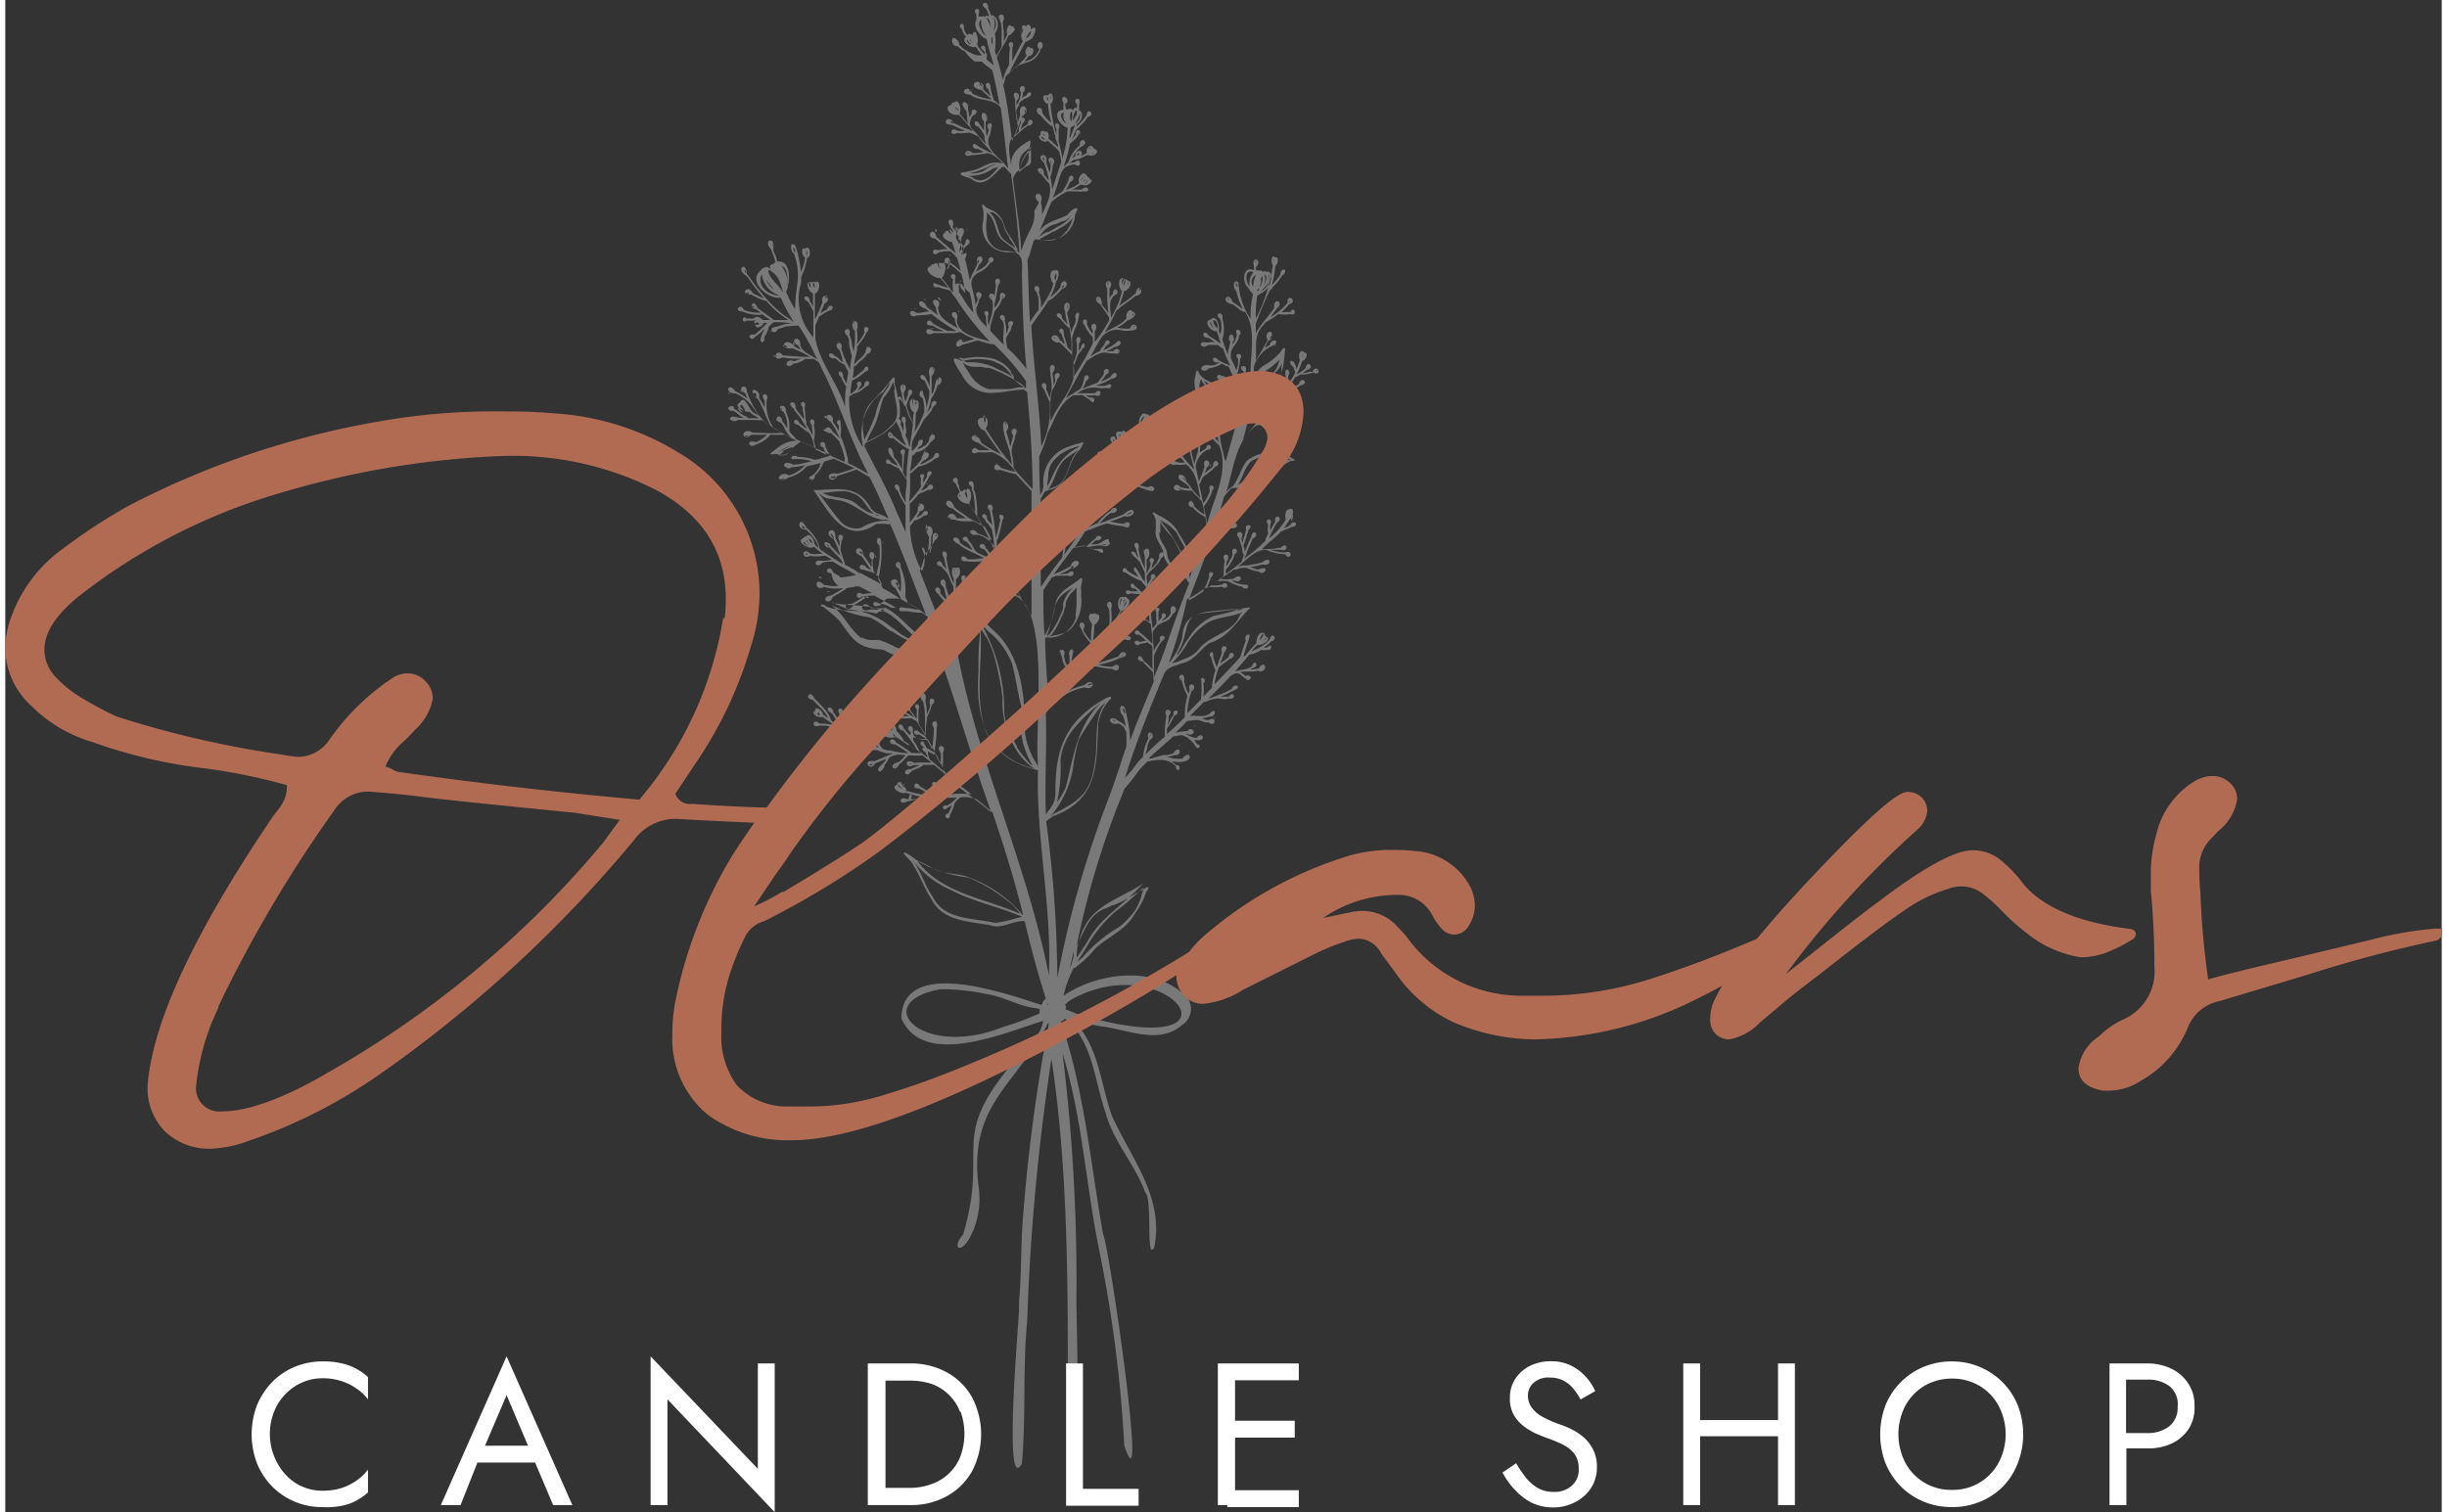
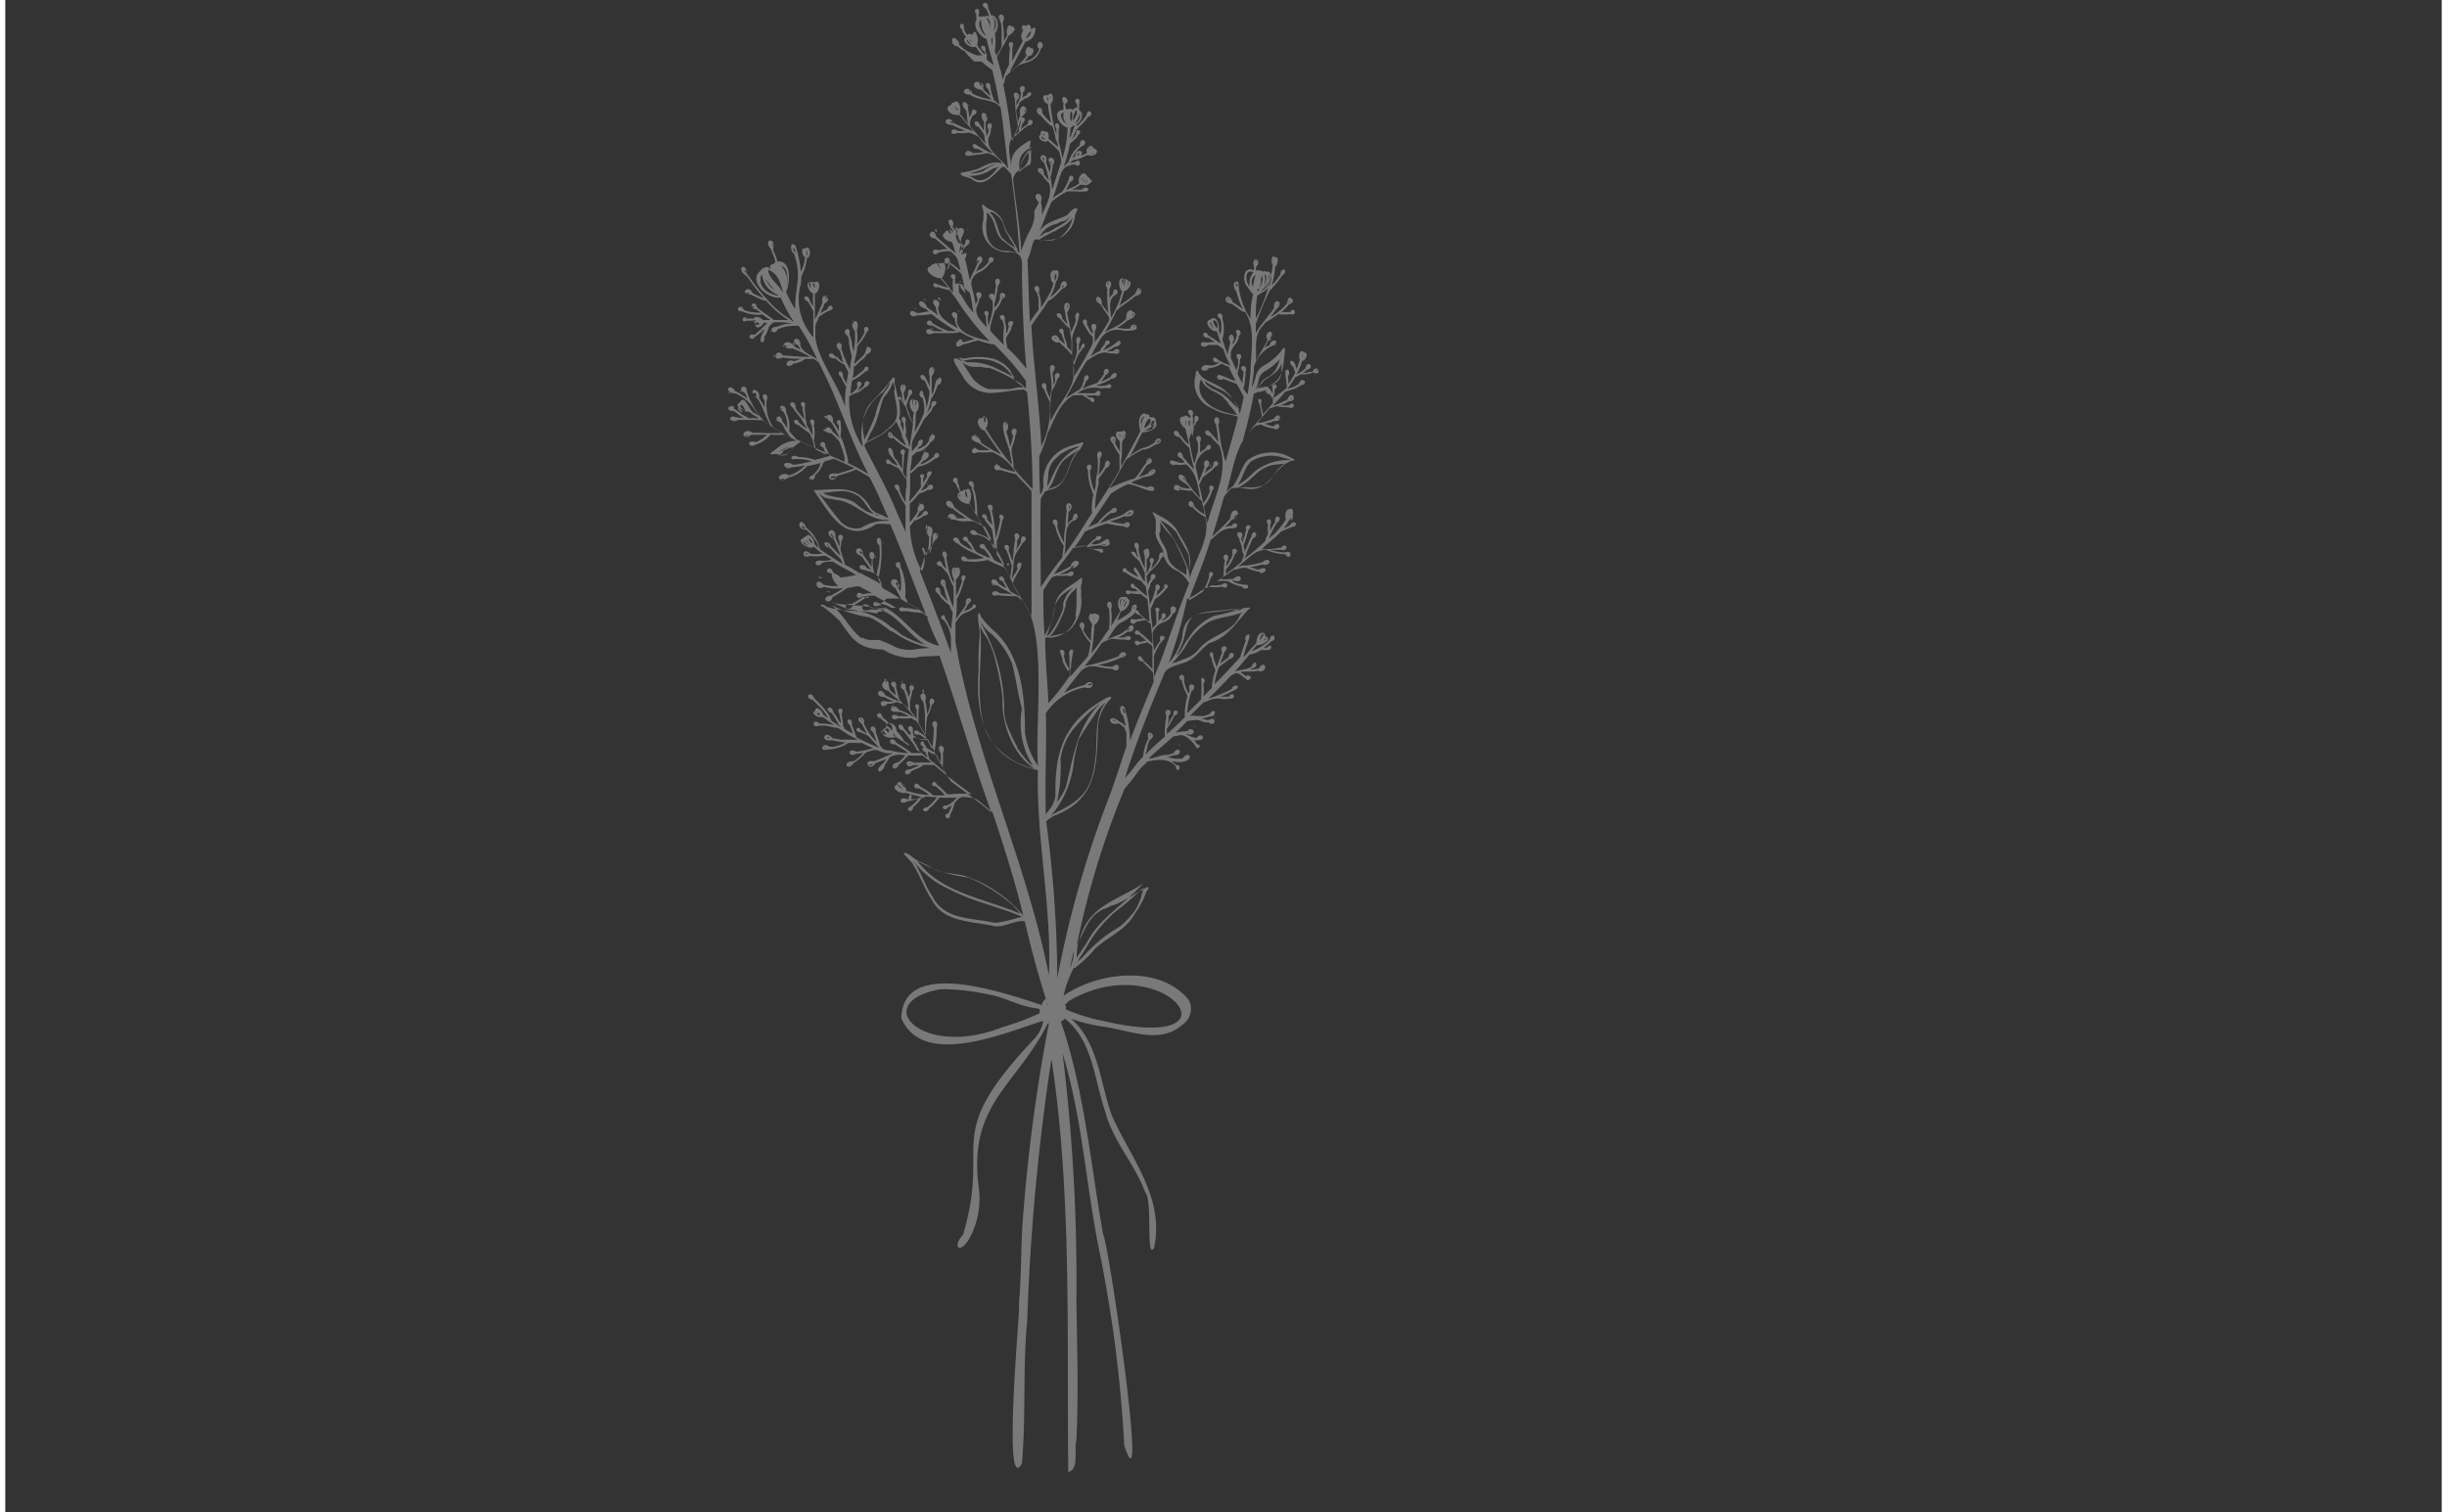
<svg xmlns="http://www.w3.org/2000/svg" data-name="Layer 1" height="89" width="144" viewBox="0 0 144.49 89.69">
  <rect x="0" y="0" width="144.49" height="89.69" fill="#333333" stroke="none" />
  <title>logo 4</title>
  <g class="nc-icon-wrapper">
    <defs />
    <path class="cls-1" d="M68.77 43.63zm-15.21.62zm-1.56.14zm-2.11-10zm9.56-.86a.07.07 0 0 1 0-.13.07.07 0 0 1 .02.14zm2.75-17.44zM66.62 19zm-.45 7.74zM67.51 34zm4.62-11zm4.38-.9zm1.13 0h-.1a1.71 1.71 0 0 1-.74.11 1.59 1.59 0 0 1-.31.17 5.82 5.82 0 0 1-.44.66h.07l.24-.08a1.55 1.55 0 0 0 .36-.19c.15-.52.67 0 .09.09a1.3 1.3 0 0 1-.42.22l-.25.08-.25.09a7.44 7.44 0 0 1-.59.67l-.13.15a5.59 5.59 0 0 0 .87-.38c.24-.66.69.14.06.11a1.8 1.8 0 0 1-.48.24 2.74 2.74 0 0 0 .5 0c.37-.34.42.31 0 .12a3.81 3.81 0 0 1-.75-.07 1.79 1.79 0 0 1-.39.13l-.71.85h.18a4.25 4.25 0 0 0 .79-.24c.35-.54.59.23 0 .14a1.74 1.74 0 0 1-.54.15 1.67 1.67 0 0 0 .52.17c.4-.45.49.35 0 .13a2.54 2.54 0 0 1-.74-.23h-.09l-.14.05h-.07c-1.23.92-1.33 2.58-1.77 3.95a1.17 1.17 0 0 1 .37-.33c.38-.46.49-1.08.86-1.54a2.38 2.38 0 0 1 2.72-.11c.17 0 .06.2-.06.11-1.23.46-1.27 2-2.9 1.63a2.82 2.82 0 0 0-.58 0c-.17 0-.24.17-.35.27a1.79 1.79 0 0 0-.2.26c-.21.78-.45 1.55-.69 2.33l.07-.06a13.72 13.72 0 0 0 1-1c.06-.91.94-.3.08.09a5.33 5.33 0 0 1-.4.42 1.05 1.05 0 0 1 .4-.07c.22-.4.56.12.08.14a.07.07 0 0 1-.09 0 1.42 1.42 0 0 0-.72.25l-.19.16a1.64 1.64 0 0 1-.32.27c-.38 1.23-.87 2.41-1.32 3.61a3.92 3.92 0 0 0 .56-.33l.3-.2c.08-.2.2-.39.27-.6a2.34 2.34 0 0 1 .09-.24v-.05c-.09-.46.49-.26.11.05a4.67 4.67 0 0 1-.27.65c.36-.22.7-.47 1-.71.06-.3 0-.62.1-.92-.32-.51.43-.49.13 0a.87.87 0 0 0-.06.32 2.14 2.14 0 0 0 .39-.71c-.17-.57.54-.3.12 0a2.31 2.31 0 0 1-.52.9v.26a11 11 0 0 0 .93-.72 3 3 0 0 1 .14-.39.77.77 0 0 1-.1-.25c0-.25-.14-.5-.19-.76-.41-.46.43-.49.13 0a1.28 1.28 0 0 0 .07.28 4.42 4.42 0 0 1 .15-.48v-.06a1.87 1.87 0 0 1 .07-.22c-.15-.47.53-.31.12 0 0 .08 0 .17-.08.24v.08a4.94 4.94 0 0 1-.2.58c0 .1.06.19.07.29a.45.45 0 0 0 0 .11c.13-.3.24-.61.39-.89.07-.58.57-.11.09.09-.13.27-.24.55-.36.83 0 .12-.09.24-.14.36a9.65 9.65 0 0 0 1.25-1.05c0-.15.11-.29.16-.43a1.63 1.63 0 0 1 0-.54c-.29-.39.34-.43.13 0a2.17 2.17 0 0 0 0 .36 5.29 5.29 0 0 1 .29-.52c-.09-.56.57-.25.1.06a6.76 6.76 0 0 0-.47.93 4.08 4.08 0 0 0 1-1.13.68.68 0 0 1 0-.4c0-.1.11-.21.22-.21.37-.15.17.57 0 .63a3.39 3.39 0 0 1-.34.5 2.72 2.72 0 0 0 .35-.16c.27-.46.64.05.1.09-.16.09-.33.14-.48.21s-.08.05-.13.05c-.34.39-.78.67-1.13 1.05.35 0 .7 0 1-.08h.12c.36-.42.52.27 0 .12h-.66a4.5 4.5 0 0 0 .73.15h.19c.54-.17.27.59 0 .11h-.14a3 3 0 0 1-1-.26c-.7 0-1.15.64-1.68 1l.29-.07h.24l.54-.09.39-.1c.51-.44.61.29 0 .13a4.38 4.38 0 0 1-.72.15c.14.05.27.11.42.15.13 0 .22-.07.35-.08.37 0-.06.47-.23.21a2.63 2.63 0 0 1-.77-.23H73.39c-.18 0-.37.13-.53.1-.19.15-.39.28-.59.41l-.21.15a2.08 2.08 0 0 0 .61 0h.15c.58-.48.59.33.08.1h-.17a1.6 1.6 0 0 0 .9.24c.26.2-.18.34-.27.12a2.39 2.39 0 0 1-.85-.33 3.43 3.43 0 0 0-.64 0c-.11.09-.24.16-.36.25a2 2 0 0 0 .65-.05c.39-.31.43.4 0 .13a2.77 2.77 0 0 1-.86 0l-.21.13-.29.19a4 4 0 0 1-.72.42c-.31 1.46-.68 2.65-1.08 3.79a3.75 3.75 0 0 0 .8-1.53c.08-1.69 1.58-1.47 2.84-1.66h.45c.13 0 1-.24.65 0-.73.74-1.23 1.68-2.33 2-.57.4-.91 1.07-1.66 1.21-.35.15-.78.2-1 .55-.85 2.06-1.69 4.12-2.35 6.25l.16-.18c.33-.34.56-.76.91-1.08a3.12 3.12 0 0 1 .32-1.09c-.18-.68.61-.2.09.08a2.13 2.13 0 0 0-.14.35c0 .17-.08.34-.12.52.37-.37.75-.72 1.15-1.06a5.67 5.67 0 0 1 .09-1.23c-.27-.55.53-.39.13 0 0 .2 0 .4-.08.6.13-.2.19-.48.37-.63-.09-.47.49-.29.13 0h-.06a.33.33 0 0 1-.06.1 4.61 4.61 0 0 1-.4.69v.32c.36-.32.72-.65 1.06-1a.35.35 0 0 1 0-.13.31.31 0 0 0 0-.1 3.84 3.84 0 0 1 .15-1 .08.08 0 0 1 0-.07.83.83 0 0 1-.07-.13 2.49 2.49 0 0 1-.25-.74c-.46-.22.22-.65.13 0a.06.06 0 0 1 0 .06 3.1 3.1 0 0 0 .26.72 1.18 1.18 0 0 1 .07-.2c-.19-.64.61-.3.1.06a5.12 5.12 0 0 0-.24 1.15v.14l.82-.82a.65.65 0 0 1 0-.13 6.83 6.83 0 0 0 0-1.1c.17-.15.31.19.13.27a3 3 0 0 1 0 .79l.51-.51v-.17l.06-.34a3.21 3.21 0 0 1 .15-.53 3.85 3.85 0 0 1-.25-.77c-.26-.2.12-.52.12-.11 0 .23.14.47.2.7.1-.3.22-.59.32-.88-.21-.54.57-.45.13 0-.07.22-.16.43-.24.65l.5-.37c.06-.56.62-.07.06.11-.21.16-.43.31-.63.48a5.35 5.35 0 0 0-.21.68l-.06.34q.8-.8 1.53-1.62a11.71 11.71 0 0 1 .33-.97c-.09-.13 0-.39.18-.37s-.33 1.05-.3 1.35c.24-.28.48-.57.74-.83 0-.21.09-.6.35-.62a.16.16 0 0 1 .17.2c.51.15-.2.59-.47.53l-.26.28-.08.09a3.13 3.13 0 0 0 .89-.5l.2-.2c.11-.53.54 0 .08.11a2.61 2.61 0 0 1-.44.37H74.84c.29-.36.33.22 0 .14a1.09 1.09 0 0 1-.36 0 1.75 1.75 0 0 1-.7.28c-.27.33-.56.65-.85 1 .33-.13.73-.08 1-.32.18-.5.5.06 0 .13l-.09.07a2.32 2.32 0 0 0 .52-.07c0-.13.29-.34.35-.11s-.28.38-.4.25c-.36.11-.72 0-1.07.09a4.15 4.15 0 0 1 .34.24c.07-.12.28 0 .29.08s-.23.24-.27.08c-.23-.09-.42-.44-.69-.31-.08 0-.14.11-.21.1q-.66.7-1.35 1.38a11 11 0 0 0 1.13-.44l.28-.16c0-.2.46-.28.3 0-.16.11-.36.17-.54.29l-.45.19h.49c.31-.42.5.22 0 .11-.21.09-.44 0-.66 0a1.8 1.8 0 0 0-.71.2.18.18 0 0 1-.1 0l-.83.83h.13a.29.29 0 0 1 .16 0 3.27 3.27 0 0 0 .54 0c.11 0 .21-.08.32-.1.39-.53.47.2 0 .14a1.46 1.46 0 0 1-.45.1l.16.07.23.05c.54-.33.44.48 0 .12a.78.78 0 0 1-.21 0l-.37-.13a.71.71 0 0 0-.2 0h-.06l-.42.06c-.23.23-.45.47-.69.69a4.87 4.87 0 0 1 .65-.1h.09c0-.15.25-.15.33 0s-.22.3-.33.17h-.19a.2.2 0 0 1 .08 0 1.19 1.19 0 0 0 .62.24c.33-.44.61.17.07.13h-.06a.28.28 0 0 1-.18 0 .79.79 0 0 1 .2.25c.36 0 0 .42-.09.11a2 2 0 0 0-.36-.41s-.06 0-.07-.07l-.21-.11c-.2-.14-.44 0-.67 0-.48.45-1 .85-1.47 1.32h.13c.26-.05.51-.16.78-.21H68.87c.13 0 .27-.07.4-.1.37-.58.62.17.05.11a3 3 0 0 1-.4.11H68.63a1 1 0 0 0 .17 0c.2 0 .42.1.63.1h.37c.52-.69.88.44-.64.15.09.09.21.14.28.24.35-.08.17.51 0 .19a.07.07 0 0 1 0-.1c-.46-.53-1.1-.43-1.71-.31l-.12.12a.06.06 0 0 1-.06.06c-.31.28-.52.65-.81 1l-.36.43a50.3 50.3 0 0 0-2.84 9.31c.48-.87.73-1.92 1.8-2.24l.16-.08.16-.08h.06c.71-.25 1.42-.8 2-1.07.23 0-.12.28-.1.41a4.65 4.65 0 0 1-.62 1.14c-.53 1-1.58 1.37-2.36 2.09a6.61 6.61 0 0 1-1.11 1.07l-.07.07a.11.11 0 0 1-.09 0 6.63 6.63 0 0 0-.61 1.66c2.06-1.43 5.74-1.86 7.44.27a1.15 1.15 0 0 1-.43 1.48c-1.36 1.19-3.26.23-4.83.06a10.34 10.34 0 0 1-1.72-.44c1.63 1.47 1.7 3.77 2.4 5.73 1.14 2.56 3.14 4.85 2.51 7.85-.51.82-.07-2.87-.53-3.29-.61-1.68-1.9-3-2.37-4.79-.66-1.89-.72-4.19-2.39-5.51a.59.59 0 0 1-.24.17c1.4 4.11 1.76 8.41 2.5 12.6.34.54 2.73 17 1.26 12.55a78.66 78.66 0 0 0-1.5-11.65c-.78-3.86-1-7.84-2.16-11.62a110.38 110.38 0 0 1 .82 14.76c.05 2.73.13 5.47 0 8.2-.15.53.18 1.73-.48 1.88-.1-7.9.23-16.45-1-24.5a132.46 132.46 0 0 0-1.44 15.66.22.22 0 0 0 0-.08c-.27 2.8-.06 5.62-.31 8.42-1.13 2-.16-8.6-.17-9.22v-.45.07c.15-1.64.1-3.29.23-4.94a102 102 0 0 1 1.54-11.57h-.06c-1.89 3.75-4.78 4.79-4.09 9.82a4.89 4.89 0 0 1-.6 3c-.55.89-1 .44-.34-.29 1.7-5.72-1.36-5.63 4.13-11.52a2 2 0 0 0 .62-1.16c-2.28.7-7.12 2.84-8.41-.15.06-3.7 6.26-1.44 8.33-.79a.58.58 0 0 1 .24-.37c-.48-1.51-.88-3-1.25-4.6-.68-.07-1.33.48-2 .25-1.28-.25-2.89-.23-3.54-1.57-.43-.63-.66-1.38-1.07-2 0-.17-.93-.91-.41-.71.29.12.54.42.87.53a5.83 5.83 0 0 1 .7.37c.71.38 1.56.25 2.27.58a7.57 7.57 0 0 1 3.09 2.22c-.5-2.08-1.15-4.12-1.83-6.15-.34-.25-.64-.55-1-.79a.06.06 0 0 1-.07 0 1.9 1.9 0 0 0-.58-.09c-.28-.05-.42.16-.59.35a2.63 2.63 0 0 1-.28.72c0 .44-.54 0-.09-.11a4 4 0 0 0 .2-.48.48.48 0 0 1-.22.12c-.23.34-.54-.14-.05-.11a1.49 1.49 0 0 0 .56-.47 6.29 6.29 0 0 1-1 0c-.15.15-.27.33-.42.47a1.51 1.51 0 0 1-.2.17c-.19.43-.66 0-.11-.06 0-.06.12-.08.16-.14l.05-.05a.6.6 0 0 0 .08-.08c.1-.1.19-.22.29-.32l-.69-.05s-.08.05-.12.08h-.12a1.69 1.69 0 0 1-.49.54c-.07.49-.59.13-.12-.05a3.57 3.57 0 0 0 .43-.44 2.79 2.79 0 0 1-.39.1 1.27 1.27 0 0 1-.28.06c-.5.31-.55-.36 0-.13h.08c0-.32.29-.43.14 0h.2c.15 0 .3-.08.44-.14a3.22 3.22 0 0 1-.63-.15 1.81 1.81 0 0 1-.31-.09c-.25.13-1-.29-.52-.48 0-.21.28-.19.37 0a.52.52 0 0 1 .17.39h.13a4.45 4.45 0 0 0 1.25.23c-.11-.07-.2-.16-.32-.23s-.2-.1-.3-.17c-.53.07-.21-.59.07-.1a4.69 4.69 0 0 1 .79.52h.64v-.06c-.17-.17-.33-.33-.51-.48-.45 0-.1-.5.06-.12a3.28 3.28 0 0 1 .34.31 2.47 2.47 0 0 1 .28.28H56.07a5.71 5.71 0 0 1 1.24 0c-.76-.56-1.52-1.13-2.23-1.74h-.63a1.07 1.07 0 0 1-.22.15l-.48.21c-.31.51-.67-.1-.06-.11l.44-.19.08-.05a2.09 2.09 0 0 1-.36 0c-.46.29-.59-.45 0-.16s.05 0 .06 0a1.71 1.71 0 0 0 .39 0 4.28 4.28 0 0 0 .62 0l-.52-.41h-.1a2.77 2.77 0 0 1-.5 0h-.26c0 .06-.12.11-.17.18a1.65 1.65 0 0 1-.36.34c-.27.58-.7 0-.05-.12a1.22 1.22 0 0 0 .27-.24 1.29 1.29 0 0 1 .16-.17h-.05a1.22 1.22 0 0 0-.9.12 4.43 4.43 0 0 1-.29.46c0 .22-.4.61-.38.21.13-.22.36-.33.47-.57l-.64.25c-.34.58-.82-.25-.07-.12.38-.14.75-.32 1.13-.47h-.4a4.23 4.23 0 0 1-.57-.19h-.22a3.17 3.17 0 0 1-.41.12 3.68 3.68 0 0 1-.76.66c-.37.53-.7-.14 0-.11a1 1 0 0 1 .17-.11.73.73 0 0 1 .09-.08 3.31 3.31 0 0 0 .33-.32 2 2 0 0 1-.42.05c-.47.31-.59-.4 0-.12a4.18 4.18 0 0 0 1-.21 5.93 5.93 0 0 1-.68-.31h-.05a.62.62 0 0 1-.27 0h-.46a2.33 2.33 0 0 1-1.17.39h-.06c-.57.18-.31-.49.09-.16a2.36 2.36 0 0 0 .28 0 3.19 3.19 0 0 0 .44-.13l.24-.13c-.27 0-.54-.08-.81-.12-.77.11-.42-.68.05-.12a3.54 3.54 0 0 1 .45.08h1.05a6.7 6.7 0 0 1-1-.57l-.19-.13c-.25 0-.5-.1-.75-.13h-.35c-.54.2-.37-.51 0-.12h.35l.52.08c-.22-.16-.46-.31-.68-.48a.41.41 0 0 1-.22 0c-.17 0-.48-.25-.22-.36 0-.35.44 0 .46.21a2.49 2.49 0 0 0 .31.23 2.57 2.57 0 0 0-.26-.41c-.2-.24-.44-.45-.65-.68-.57-.08-.13-.64.08-.1a10.42 10.42 0 0 1 .72.77 2 2 0 0 1 .3.56c.17.13.36.25.54.38 0-.07-.12-.14-.17-.22v-.06c-.11-.14-.18-.3-.27-.44l-.09-.1c-.52-.24 0-.59.11-.06l.12.17c.1.13.17.29.26.42l.06.07c0-.19-.06-.37-.08-.56-.28-.42.39-.42.12 0a6.09 6.09 0 0 1 .1.73l.06.08a.1.1 0 0 1 0 .07c.17.1.34.21.52.3-.06-.17-.12-.35-.19-.51V43c-.4-.32.23-.54.12 0 .12.24.18.51.3.75.43.22.87.42 1.31.6-.17-.21-.36-.4-.54-.6s-.38-.23-.58-.33c-.39 0-.14-.48.05-.11a3.47 3.47 0 0 1 .37.21c-.12-.2-.21-.4-.32-.6-.56-.39.25-.58.13 0a3.42 3.42 0 0 0 .75 1.08c-.06-.19-.12-.37-.2-.56-.45-.32.23-.59.15 0a3.73 3.73 0 0 1 .25.78 1.56 1.56 0 0 1 .16.2l.29.09h.15a5.05 5.05 0 0 0 .88.15h.2c-.26-.18-.52-.35-.79-.51-.57 0-.18-.6.08-.1a9.26 9.26 0 0 1 .92.62 2.62 2.62 0 0 1 .28 0h.28a1.59 1.59 0 0 0-.21-.15 2.8 2.8 0 0 0-.49-.33h-.11a7.12 7.12 0 0 0-.66-.46.23.23 0 0 1-.14 0c-.25.06-.69 0-.7-.29a.08.08 0 0 0 0-.06.17.17 0 0 1 .22-.17.09.09 0 0 1 .06-.14.16.16 0 0 1 0-.12l-.09-.09a3.08 3.08 0 0 1-.27-.24c-.52-.14 0-.6.1-.07a2.82 2.82 0 0 1 .36.33.45.45 0 0 1 .46.47 3.09 3.09 0 0 1 .33.39c0 .06.12.12.09.19a3.81 3.81 0 0 1 .41.29 3.17 3.17 0 0 1 .36.23 1.51 1.51 0 0 0-.09-.18c-.22-.32-.45-.64-.7-.94h-.05c-.47-.15-.1-.66.09-.12a3.79 3.79 0 0 1 .31.37.11.11 0 0 1 .09 0 .88.88 0 0 0 0-.15c-.45-.37.26-.58.12 0l.06.16v.05a.21.21 0 0 1 .14.12 1.76 1.76 0 0 0 .5.13h.18l-.2-.14c-.1-.05-.18-.12-.28-.18-.51.09-.32-.49 0-.13a3.11 3.11 0 0 1 .38.25l-.07-.13c-.16-.27-.32-.54-.49-.8a.88.88 0 0 1-.28-.16 5.23 5.23 0 0 1-.79 0c-.49.28-.53-.43 0-.12h.63a2.76 2.76 0 0 0-.52-.25H52.84c-.64 0-.18-.65.15-.13a3.36 3.36 0 0 1 .81.39l.1.06a5.77 5.77 0 0 0-.67-.81h-.08l-.26-.1a2.6 2.6 0 0 1-.4.1H52.32c-.39.45-.67-.32 0-.12h.38a6.19 6.19 0 0 1-.58-.28c-.68 0-.25-.74.06-.11a5.6 5.6 0 0 0 .55.27l.31.11-.14-.15a3.64 3.64 0 0 1-.5-.46l-.12-.06c-.17 0-.41-.33-.2-.47 0-.15.23-.13.29 0s0 .42.19.56c.08.08.18.15.26.22a3 3 0 0 0-.12-.47c-.48-.31.25-.6.12 0 .09.22.11.46.19.67s.37.38.55.57a3.71 3.71 0 0 0-.27-1.09c-.5-.29.19-.7.11-.06a1.88 1.88 0 0 1 .18.5c0-.08.05-.16.07-.25a.47.47 0 0 0 0-.17c-.19-.5.5-.31.12.05a.5.5 0 0 1 0 .16 1.75 1.75 0 0 0-.08 1 5.74 5.74 0 0 1 .36.5v-.6c-.31-.32.27-.45.12 0a4.92 4.92 0 0 0 0 .86c.12.2.25.39.37.6v-.89a4 4 0 0 0-.1-1c-.51-.57.33-.75.12-.06a3.56 3.56 0 0 1 .1.79 2.07 2.07 0 0 0 .18-.47v-.09c-.15-.66.54-.29.11 0a2 2 0 0 1-.07.23 1.82 1.82 0 0 1-.2.45 9.54 9.54 0 0 0-.11 1.21l.39.74a8.93 8.93 0 0 0 .11-1.26c-.32-.45.36-.57.16 0a.06.06 0 0 1 0 .06 6.69 6.69 0 0 1-.13 1.34v.06c.12.24.24.47.37.7a3.86 3.86 0 0 0 0-.68c-.4-.57.44-.51.13 0a4.21 4.21 0 0 1 0 .71v.16c0 .04.16.32.25.48a3.7 3.7 0 0 1 .21.33c.81.61 1.64 1.21 2.42 1.86-1.12-3.07-2-6.23-3.08-9.3-.47.06-1 0-1.44.12a3.1 3.1 0 0 1-1.89-.48c-1.48-.06-1.76-.52-2.58-1.69a9.78 9.78 0 0 0-1-.86h-.06c-.22-.19.17-.13.26 0 1 .36 2 .16 3 .42 0-.06.08-.09.13-.12a.15.15 0 0 1 .07 0h.06a1.48 1.48 0 0 1 .21-.13H52a5.48 5.48 0 0 1-.57 0h-.11c-.86.3-.46-.75 0-.09a6 6 0 0 0 .94 0c-.14-.06-.29-.09-.44-.15-.46.22-.46-.41 0-.12a1.74 1.74 0 0 1 .72.26h.28c-.4-.27-.85-.46-1.26-.72h-.4a3.84 3.84 0 0 1-.87.57c-.3.52-.81-.09-.08-.09a5.41 5.41 0 0 0 .72-.45h-.08c-.47.38-.47-.46 0-.11a2.59 2.59 0 0 1 .55-.07l-.76-.4h-.2a2.75 2.75 0 0 1-.5.09 8.47 8.47 0 0 1-.87.54c-.2.61-.83 0-.09-.09.24-.14.5-.28.73-.44a2.67 2.67 0 0 1-1.16-.07c-.58.35-.59-.74 0-.11.19 0 .43.09.64.06h.23A1 1 0 0 1 49 34c-.57 0-.09-.59.08-.08.11.15.38.18.44.33a4.74 4.74 0 0 0 .84-.13h.11c-.44-.3-.94-.5-1.38-.81h-.08c-.08 0-.37 0-.56.07-.31.44-.71-.22 0-.12.18 0 .37 0 .55-.07-.11-.08-.23-.15-.35-.22h-.18a2 2 0 0 1-.73 0c-.57.26-.51-.59 0-.13a1.86 1.86 0 0 0 .62 0h.13a2.18 2.18 0 0 1-.53-.42c-.24.26-1.14-.33-.63-.5a.18.18 0 0 1 .16-.1c.2-.28.51.22.49.43a1.24 1.24 0 0 0 .25.26 1 1 0 0 0-.15-.4 3.17 3.17 0 0 0-.58-.69c-.71 0-.36-.95 0-.12a2.13 2.13 0 0 1 .81 1.28c.45.3.89.6 1.36.87a.88.88 0 0 0-.26-.42c-.16-.15-.3-.32-.45-.47a.52.52 0 0 0-.11-.1c-.14.07-.27-.13-.27-.25s.4 0 .37.17c.18.16.33.34.5.51l.08.07a7 7 0 0 0-.41-1c-.75-.38.16-.9.11-.07.08.17.15.35.24.53a.65.65 0 0 0 0-.19.76.76 0 0 1 0-.15c-.3-.51.46-.45.12 0 0 .2-.08.37-.05.55s.2.58.26.87a6.65 6.65 0 0 1 .86.5.06.06 0 0 1 .08 0c.42.23.86.44 1.27.7-.09-.19-.18-.38-.28-.57l-.17-.13a4.45 4.45 0 0 0-.77-.22c-.22-.07-.11-.36.1-.25.06 0 .16.06.17.14l.3.14c-.2-.27-.38-.55-.58-.82-.78-.29.06-.85.09-.09.18.24.35.5.52.74a1.85 1.85 0 0 1 0-.47c-.19-.07-.19-.44 0-.43s.2.34.05.44a2.12 2.12 0 0 0 .07.71 2.61 2.61 0 0 1 .17.28c0-.3.12-.59.15-.89a3.78 3.78 0 0 0 0-.95c-.24-.09-.14-.65.1-.33a6.86 6.86 0 0 1-.16 2.34c.08.19.19.36.26.55a9.62 9.62 0 0 1 1.11.67c-.09-.23-.24-.44-.34-.66-.77-.5.34-.88.12-.07a2.46 2.46 0 0 1 .17.27 3.33 3.33 0 0 0-.09-1.38c-.5-.21.13-.71.1-.08a3.47 3.47 0 0 1 .27 1.72c0 .13.16.26.12.38a5.42 5.42 0 0 1 1.11.72c-.7-1.8-1.36-3.62-2.13-5.39-.09.06-.24 0-.36 0h-.44c-1.87 1.29-2.78-.65-3.74-2 1.36 0 2.59-.43 3.42 1.11a1.54 1.54 0 0 0 .32.25 3.77 3.77 0 0 1 .71.32c-.37-.82-.7-1.66-1.13-2.45l-.29-.17-.14-.08a2.43 2.43 0 0 0-.35-.2c-.36.14-.73.26-1.11.37-.41.66-.93-.3 0-.12.33-.11.67-.19 1-.33-.41-.19-.81-.39-1.23-.56l-.57.17c0 .06-.07.09-.09.15v.05l-.06.1a1.36 1.36 0 0 1-.39.5c0 .53-.68.21-.13 0a1.52 1.52 0 0 0 .42-.55v-.07l.06-.1c-.25.07-.5.12-.76.18h-.05l-.05.05a2.14 2.14 0 0 1-1.08.64.37.37 0 0 1-.22.1c-.71.1-.13-.55.26-.23a1.78 1.78 0 0 0 .43-.18 2.39 2.39 0 0 0 .53-.42 6.12 6.12 0 0 1-.71.11h-.07c-.49.21-.68-.38-.11-.23a.25.25 0 0 1 .16.08c.39 0 .77-.13 1.14-.2a3.12 3.12 0 0 0-1.17-.12c-.21-.17.21-.28.32-.14a3.14 3.14 0 0 1 1 .17h.05a2 2 0 0 1 .24-.05c.23-.08.47-.13.7-.21-.59-.3-1.21-.53-1.8-.82a5.58 5.58 0 0 0-.48.37c-.08.07-.13.16-.21.24a.56.56 0 0 1-.58.15 1.39 1.39 0 0 0-.45 0c-.11 0-.1-.07 0-.12.08-.08.23-.17.27-.21a1.66 1.66 0 0 1 .21-.16 1.72 1.72 0 0 1 1-.32 7.67 7.67 0 0 1-.7-.36 6.12 6.12 0 0 1-.86 0 1.74 1.74 0 0 1-.86.58c-.42.3-.63-.29-.06-.15a.35.35 0 0 0 .11 0 2.31 2.31 0 0 0 .6-.42h-.91c-.75.42-.56-.52.08-.12a1.93 1.93 0 0 1 .24 0h.16a10.14 10.14 0 0 0 1.35 0 4.25 4.25 0 0 1-.46-.27c-.28-.13-.52-.33-.79-.49a1.13 1.13 0 0 1-.32 0H43.45c-.23.21-.76-.11-.27-.21a1.92 1.92 0 0 0 .63.09 1.22 1.22 0 0 1-.32-.2l-.15-.12a1.86 1.86 0 0 0-.19-.11c-.16.07-.4-.15-.19-.24s.27 0 .25.13a.8.8 0 0 1 .22.13l.16.12c.14.14.35.18.49.31a3.53 3.53 0 0 1 .46 0h.16l-.16-.1a1.65 1.65 0 0 1-.41-.28c-.28 0-1-.3-.56-.57.3-.54.57.6.87.65l.28.16c-.24-.28-.42-.61-.69-.87a2.73 2.73 0 0 0-.74-.47c-.71 0-.38-.71 0-.13a3.46 3.46 0 0 1 .73.46l-.09-.19v-.06l-.07-.1c-.57-.27.14-.68.12-.06l.06.1v.05A5.31 5.31 0 0 0 45 25c.14.08.26.19.4.27-.32-.53-.45-1.13-.8-1.64-.32-.11-.44-.73 0-.42a.4.4 0 0 1 .1.39 6.32 6.32 0 0 1 .33.56 1.38 1.38 0 0 0 0-.35.13.13 0 0 1 0-.06c-.37-.51.35-.47.12 0a.2.2 0 0 1 0 .07 2.4 2.4 0 0 0 .43 1.58l.24.14c.26.14.51.29.78.42a2.67 2.67 0 0 1-.4-.55v-.05a3.06 3.06 0 0 0-.21-.29c-.57-.18 0-.69.09-.08a2 2 0 0 1 .24.33l.05.07v-.14a1.56 1.56 0 0 0-.21-.81c-.56-.36.18-.62.14 0a1.85 1.85 0 0 1 .2.95 1.35 1.35 0 0 1 0 .18c.11.18.29.31.4.48l1.08.49a3.74 3.74 0 0 0-.12-.48 2.72 2.72 0 0 0-.16-.35l-.06-.05a7 7 0 0 1-.61-.46c-.49-.06-.15-.57.06-.11a3.38 3.38 0 0 0 .47.35l-.3-.49c-.14-.27-.39-.47-.53-.74-.48-.35.18-.57.14 0 .13.24.35.43.49.67 0-.18 0-.35-.07-.52V24.15c-.33-.33.27-.48.12 0v.15c.06.24 0 .48.1.71v.17a6.29 6.29 0 0 1 .37.67 4.48 4.48 0 0 0-.06-.64c-.32-.42.32-.47.13 0a2.09 2.09 0 0 1 0 .93 3.49 3.49 0 0 1 .12.54c.22.07.42.21.63.29-.06-.11-.11-.24-.17-.36v-.06c-.54-.19.13-.6.1-.07.07.12.12.26.2.38 0 .05.07.1.07.15l.88.39a.85.85 0 0 1 0-.22 4.3 4.3 0 0 0-.3-.92v-.05a4.18 4.18 0 0 0-.51-.52c-.68 0-.17-.72.1-.08a3.41 3.41 0 0 1 .43.42l-.06-.13a4.72 4.72 0 0 0-.49-.88c-.64-.37.21-.71.13 0a3.94 3.94 0 0 1 .35.55v-.34c-.32-.25.18-.53.11-.07a1.85 1.85 0 0 1 0 .62v.09c0 .08.07.16.1.23a9.39 9.39 0 0 1 .34 1.18.59.59 0 0 0 0 .19 9.59 9.59 0 0 1 .9.47l.18.1.12.07c-1-1.89-1.66-4-2.59-5.91-.12-.24-.23-.48-.35-.71l-.3-.21a2.71 2.71 0 0 1-.49 0 1.5 1.5 0 0 1-.57.27.21.21 0 0 1-.11 0c-.54.5-.6-.35 0-.13h.05c.12-.06.26-.09.38-.14h.07c-.39 0-.78 0-1.16-.08-.73.34-.39-.67 0-.12l1.27.09a.06.06 0 0 1 .08 0 1.27 1.27 0 0 1 .28 0 8.59 8.59 0 0 0-1.06-.51c-.92.11-.42-.81.14-.09.12.05.23.12.36.17a.84.84 0 0 1-.14-.24c-.67-.32.15-.73.11 0 .17.44.64.54 1 .82a14 14 0 0 0-1.1-2 4.81 4.81 0 0 0-.75.05 2.67 2.67 0 0 0-.4.13h-.07c-.24.52-.68-.1-.11-.11a5.58 5.58 0 0 1 .58-.18h.05a1.07 1.07 0 0 1 .4 0 4.25 4.25 0 0 0-1.18-.09 1.06 1.06 0 0 0-.29.27A1.64 1.64 0 0 1 45 20c.12.43-.52.48 0-.4a.19.19 0 0 0 0-.08 2.17 2.17 0 0 1-.52.44c-.27.41-.58-.23-.06-.1l.1-.07c.24-.2.45-.42.67-.64h-.22c-.06.23-.48.43-.49.08-.06-.05-.1-.15 0-.21s-.11 0-.16 0h-.36c-.36.22-.23-.42 0-.12a1.71 1.71 0 0 1 .32 0h.11c.1-.21.43-.06.53.08a.07.07 0 0 1 .06 0h.4c-.15-.1-.31-.2-.45-.31s-.06 0-.1 0a2.42 2.42 0 0 1-1.13-.2c-.54 0-.09-.55.1-.09a2.28 2.28 0 0 0 1 .16c-.09-.08-.2-.13-.29-.21-.47 0-.17-.66.07-.14a.07.07 0 0 1 0 .05c.32.25.69.49 1 .74h.86a6.22 6.22 0 0 1-1.32-1.14h-.05a2.83 2.83 0 0 1-.57-.23 1.3 1.3 0 0 1-.26-.14c-.73.08-.22-.69.08-.09a1.13 1.13 0 0 0 .22.11 2 2 0 0 0 .45.19 8.87 8.87 0 0 1-.88-1.12l-.15-.19c-.7-.43 0-.9 0-.15.07.09.14.17.2.26a13.48 13.48 0 0 0 1 1.26 6.91 6.91 0 0 0 1 .94l.35.23.14.11.12.08a8.8 8.8 0 0 1-.78-1.45c-.78.14-2-1-1.18-1.61a.23.23 0 0 1 .19-.15c.16-.12.32 0 .46.12-.15-.14-.18-.32.12-.36a.18.18 0 0 1 .09-.1 1.34 1.34 0 0 0-.07-.27c-.06-.18-.14-.34-.19-.51-.54-.55.32-.78.13 0 0 .14.11.29.16.44a1.47 1.47 0 0 1 .08.3c.79-.08.76 1 .61 1.57a.64.64 0 0 1-.08.19v.06a6.68 6.68 0 0 0 .53 1 8.25 8.25 0 0 1 .11-1.3.15.15 0 0 1 0-.07 3.59 3.59 0 0 0-.15-1.84v-.06c-.27-.12-.29-.84.06-.48a6.67 6.67 0 0 1 .32 1.55 2.42 2.42 0 0 0 .25-.87c-.19-.07-.27-.63 0-.51.31-.28.41.5.11.56a3 3 0 0 1-.29 1 1.6 1.6 0 0 0-.05.21c0 .16 0 .33-.07.49a3.42 3.42 0 0 0 .79 3V20v-1.54c-.07-.1-.11-.23-.18-.34a1.43 1.43 0 0 0-.16-.24c-.5-.24.09-.53.14 0a3 3 0 0 1 .18.3 1.77 1.77 0 0 0 0-.23v-.1-.38-.07c-.27-.08-.53-.79-.08-.65a.17.17 0 0 1 .19 0c.38-.25.31.59 0 .67v.25a2.44 2.44 0 0 1 0 .27v1.01l.08-.15.07-.13c0-.09.08-.18.13-.27v-.06a4.34 4.34 0 0 0 .17-.4c-.14-.75.72-.22.1.08 0 .13-.09.25-.15.37v.05l-.06.13c.14-.07.25-.16.39-.22.17-.5.59 0 .1.08l-.18.1a2.69 2.69 0 0 0-.43.29v.06a4.17 4.17 0 0 0-.19.44v.72c.22 1.43 1.33 2.68 1.76 4.09 0-.4 0-.8.07-1.2a2.94 2.94 0 0 1-.3-.55c-.39-.36.13-.56.12 0 .07.13.13.26.21.38 0-.22.06-.44.09-.66 0-.11-.11-.22-.15-.33l-.06-.14a1.41 1.41 0 0 1-.53-.37h-.13c-.5-.05-.21-.55.08-.13.18 0 .3.3.51.36a1.42 1.42 0 0 1-.08-.18v-.11c-.07-.13-.09-.28-.15-.42-.52-.42.27-.7.1-.08.08.17.11.37.2.54l.06.12c0 .1.09.19.13.29a2.72 2.72 0 0 1 .11.25.93.93 0 0 1 0 .1 6.67 6.67 0 0 1 .13-.88 4.43 4.43 0 0 1-.17-.74v-.21a2.5 2.5 0 0 0-.09-.25c-.47-.33.26-.67.11-.08a3.73 3.73 0 0 1 .14.44c0 .19.08.39.11.58a4.26 4.26 0 0 0 .08-1 1.36 1.36 0 0 0 0-.2c-.5-.67.38-.93.11-.06a2.5 2.5 0 0 1 0 .82 3.19 3.19 0 0 0 .46-.71c-.18-.53.49-.31.12 0a2.4 2.4 0 0 1-.38.61l-.18.24a.1.1 0 0 1 0 .05c0 .33-.15.64-.18 1 .21-.25.53-.42.67-.72.09-.68.66-.06.07.13-.08.2-.27.31-.43.45a1.68 1.68 0 0 1-.27.26.06.06 0 0 1-.06 0c0 .22 0 .44-.08.66h.1c.2-.14.39-.3.57-.45.14-.45.51 0 .06.12a2.49 2.49 0 0 1-.75.51 7.28 7.28 0 0 0-.1.8l.13-.09a1.2 1.2 0 0 0 .23-.22.83.83 0 0 0 .07-.13c-.2-.45.45-.33.14 0a1 1 0 0 1-.15.24 1.21 1.21 0 0 0 .3-.2l.1-.1c0-.52.68-.17 0 .13a1.08 1.08 0 0 1-.63.35 1.4 1.4 0 0 1-.26.16 5.08 5.08 0 0 0 .8 3 .49.49 0 0 1 0-.12 3 3 0 0 1 1.15-3.1c.19-.08.67-1.19.75-.83a1.94 1.94 0 0 0 0 .34 4.36 4.36 0 0 1 .17.78c.26-.23.27.33.39.46a3.22 3.22 0 0 1-.15-.75c-.34-.69.55-.6.12 0a1.84 1.84 0 0 0 .1.52c.07-.13.1-.27.16-.4-.07-.56.51-.23.1.07-.07.19-.14.38-.2.56a2.17 2.17 0 0 0 .07.24 8.36 8.36 0 0 0 .32.83c0-.22 0-.44.06-.65-.28-.11-.4-1 .06-.72.32-.06.25.59.07.7-.07.4 0 .81-.12 1.22a6.93 6.93 0 0 0 .59-1.19 2.17 2.17 0 0 0-.1-.88c-.39-.08 0-.77.06-.18a1.63 1.63 0 0 1 .17.79 3.81 3.81 0 0 0 .19-.95v-.05a6.65 6.65 0 0 1-.27-.61c-.55-.18-.12-.66.1-.06a2.87 2.87 0 0 1 .18.4v-.61c-.25-.78.64-.67.12 0V23.27a.49.49 0 0 1 0 .12c.25-.28.12-.83.44-1 .25 0 .13.45-.08.44a3 3 0 0 1-.4.84 3 3 0 0 1-.25.82l.18-.22.09-.15c-.07-.54.61-.34.12 0a.57.57 0 0 1-.08.13.21.21 0 0 0 0 .06 5.55 5.55 0 0 1-.49.58c-.18.38-.4.74-.59 1.1s-.09.52-.12.78a3 3 0 0 0 .37-.42c-.06-.31.46-.41.23 0 0 .05-.07.12-.14.12l-.12.15h.06a.76.76 0 0 0 .32-.17h.05a1.68 1.68 0 0 0 .24-.29c.06-.7.72-.3.1.07a1.34 1.34 0 0 1-.29.34.87.87 0 0 1-.55.24.94.94 0 0 1-.26.23c0 .31-.08.61-.11.92a4 4 0 0 0 .66-.7c.16-.84.87-.25.1.08l-.16.2a1.13 1.13 0 0 0 .24-.08l.15-.09a2.23 2.23 0 0 0 .41-.27c.13-.54.61 0 .08.1a2.18 2.18 0 0 1-1 .48l-.41.38h-.07v.61c0 .37 0 .73-.07 1.09a5.27 5.27 0 0 0 .72-.9 2 2 0 0 1 0-.48c-.24-.34.39-.35.12 0a1.24 1.24 0 0 1 0 .27c.08-.13.17-.26.24-.4-.1-.45.53-.34.14 0a6.71 6.71 0 0 1-.51.86 1.62 1.62 0 0 0 .35-.17c.29-.53.64.18.05.11a1.34 1.34 0 0 1-.4.19c-.06 0-.1.07-.16.09a2.84 2.84 0 0 1-.5.54v1.12a6.21 6.21 0 0 0 .47-.64v-.07c0-.85.79-.12.1.07v.07l-.17.25h.09l.24-.16c.2-.49.61.05.1.08a1.52 1.52 0 0 1-.48.27h-.07a2.24 2.24 0 0 1-.27.34 5.92 5.92 0 0 0 .71 2.68 1.45 1.45 0 0 0 0-1.33c.11-.27.23.34.28.44a2.88 2.88 0 0 1 .09-.4 4.73 4.73 0 0 0 .05-.75c-.55-.86.5-.81.13 0a3.8 3.8 0 0 1-.11.95h.05A3.87 3.87 0 0 0 55 32c-.09-.71.66-.29.11.06a2.26 2.26 0 0 1-.57.79 4.7 4.7 0 0 1-.31 1c.63 1.62 1.27 3.24 1.85 4.88v-.52-.13a1.9 1.9 0 0 0-.42-1.3c-.39-.12.06-.54.09-.08.14.18.22.43.35.63 0-.34.07-.68.09-1a2 2 0 0 1-.2-.44c-.06 0-.09-.08-.14-.1a2.33 2.33 0 0 1-.5-.54c-.5-.36.13-.68.11-.05l.11.13a3.64 3.64 0 0 0 .34.34 3.31 3.31 0 0 1-.18-.53c0-.11-.06-.22-.09-.33-.46-.33.16-.76.13-.08 0 .12.07.23.1.34a9.75 9.75 0 0 0 .35.95 8.84 8.84 0 0 0 0-1.26c-.19-.25-.22-.62-.43-.85-.1-.11-.2-.22-.31-.32-.53-.09 0-.59.11-.06a2.72 2.72 0 0 1 .24.24 5.52 5.52 0 0 1-.15-.68c-.35-.49.3-.53.13 0A7.91 7.91 0 0 0 56 34a4 4 0 0 0 .24.6 1.51 1.51 0 0 0 0-.3c-.12-.14-.19-.8.13-.6.3-.19.3.34.16.49a.49.49 0 0 1-.15.17v1a4.21 4.21 0 0 0 .36-.91c-.21-.46.44-.41.11 0a4.24 4.24 0 0 1-.42 1.09 9.39 9.39 0 0 1-.06 1.19l.34-.47a1.77 1.77 0 0 1 .16-.22 1.86 1.86 0 0 0 .1-.2c-.1-.58.63-.37.12 0a2.09 2.09 0 0 1-.25.43l.14-.06.16-.07a1.37 1.37 0 0 0 .2-.13c.07-.36.41 0 .08.09a1 1 0 0 1-.31.18l-.15.07c-.3.08-.44.36-.61.59v1.13c1.12 6.63 4.22 13.06 5.54 19.77.18-4.08-.76-8.09-.65-12.16a5.23 5.23 0 0 1-1.21-.41c-2.16-1-2.46-3.4-2.31-5.5a18.07 18.07 0 0 1 .07-2.08c0-.42-.13-.88-.1-1.27.11-.18.14.13.2.19a4.85 4.85 0 0 0 .68.75c1.7 1.45 1.91 4 1.9 6.07a4.48 4.48 0 0 0 .78 2c-.24-2.34.73-8.94-1.29-10.07a6.76 6.76 0 0 1-1.1-.06c-.61.15-.31-.49.12-.11a6.48 6.48 0 0 1 .77.07 2.39 2.39 0 0 1-.22-.12l-.15-.1a3.42 3.42 0 0 1-.42-.23l-.11-.08c-.72-.07-.23-.72.08-.09l.12.07a.41.41 0 0 0 .11.07l.21.11c-.07-.14-.14-.28-.22-.41-.54-.18.1-.54.11 0a3 3 0 0 1 .22.39l.13.2c.13.11.3.16.44.26l.18.1a14.46 14.46 0 0 1-.92-1.74c-.28-.12-.56-.23-.83-.37l-.22-.11a1.86 1.86 0 0 1-.41.08 3 3 0 0 1-.84 0c-.57.06-.28-.59.05-.12h.43a3.43 3.43 0 0 0 .56-.08c-.22-.09-.43-.21-.65-.31a3.39 3.39 0 0 1-.9-.53c-.65-.23 0-.67.12-.06a3 3 0 0 0 .74.43 1.6 1.6 0 0 0-.36-.49c-.53-.17.08-.54.12-.06.19.13.25.36.37.54a.58.58 0 0 0 .27.22l.12.05c.16.09.34.14.51.23v-.07l-.2-.3-.14-.16c-.61-.12 0-.59.09-.09a2.77 2.77 0 0 1 .38.52l.08.15c.16.19.45.22.66.33-.39-.73-.71-1.58-1.61-1.77a.3.3 0 0 1-.1 0c-.16.08-.48-.17-.24-.27a.29.29 0 0 1 .33.18 3.34 3.34 0 0 1 .85.41 5.13 5.13 0 0 0-.41-.81c-.23-.06-.44-.23-.68-.32h-.08a.57.57 0 0 1-.26 0 1.66 1.66 0 0 1-.77-.09c-.8 0-.13-.72.13-.08h.49a1.65 1.65 0 0 0 .32 0l-.23.02-.09-.07c-.2-.14-.4-.26-.59-.41a1.31 1.31 0 0 1-.12-.11c-.82-.21-.18-.89.08-.09l.09.08.11.09c.18.14.38.25.56.4l.09.06c.23.16.5.25.74.39a7.35 7.35 0 0 0-.75-1.23.25.25 0 0 1-.12 0c-.29-.05-.75-.41-.39-.68-.07-.17-.18-.33-.24-.51-.45-.23.17-.61.11-.07a1.33 1.33 0 0 0 .09.21v.06a.25.25 0 0 1 0 .07 1.08 1.08 0 0 1 .08.19.17.17 0 0 1 .14 0c0-.13.17-.13.24 0-.1-.2.16-.2.2 0a.84.84 0 0 1-.06.69.06.06 0 0 1 0 .08 5.34 5.34 0 0 0 .35.48 6.83 6.83 0 0 0-.11-1.1.78.78 0 0 0-.09-.24.25.25 0 0 1 0-.07.29.29 0 0 1 0-.1c-.49-.31.18-.57.11 0a.36.36 0 0 1 0 .09v.07a.72.72 0 0 1 .11.32 5.88 5.88 0 0 1 .1 1.18v.08c.36.67.74 1.32 1 2v-.31a9.26 9.26 0 0 0-.13-.92c-.08-.09-.14-.2-.21-.29a1.83 1.83 0 0 1-.21-.26.21.21 0 0 1 0-.06c-.44-.24.16-.49.13 0 .09.14.22.24.31.38a8.32 8.32 0 0 0-.15-.87c-.41-.49.39-.46.13 0 .14.54.16 1.1.25 1.65v-.06c.09-.35.18-.71.25-1.07-.27-.45.42-.3.12.05a8.59 8.59 0 0 1-.28 1.11 1.17 1.17 0 0 0-.05.11v.07a.62.62 0 0 1 0 .13v.6a11.36 11.36 0 0 1 .8 1.45 6.23 6.23 0 0 1 .09-.74 9.21 9.21 0 0 0-.31-.93c-.39-.4.29-.5.12 0 .09.21.15.42.24.62.06-.43.06-.88.16-1.3-.24-.59.53-.35.11.07 0 .19 0 .39-.08.59.1-.15.2-.29.29-.44a.64.64 0 0 1 0-.07c0-.61.6-.2.11.07-.12.27-.35.5-.45.77s-.07.57-.12.84a3.55 3.55 0 0 0-.06.56c.06-.25.28-.42.34-.67-.15-.18.14-.52.23-.22-.08.42-.47.74-.51 1.18.33.66.77 1.24 1.1 1.89v-7.41c-.28-.36-.62-.67-.91-1H60a8.52 8.52 0 0 1-1-.27c-.59.15-.33-.65.05-.12a7.59 7.59 0 0 0 .85.24 2.91 2.91 0 0 0-1.36-1.17.65.65 0 0 1-.19 0 3 3 0 0 1-.67 0c-.56.29-.39-.51.05-.12a4.69 4.69 0 0 0 .53 0h.13a5.87 5.87 0 0 1-.67-.43c-.9-.25-.09-.83.16 0a8.19 8.19 0 0 0 1.18.68c-.34-.47-.67-.93-1-1.43-.33 0-.59-.76-.15-.72.37-.28.45.41.23.61a17.35 17.35 0 0 0 1.55 2.16 2.67 2.67 0 0 0-.1-.63c0-.16-.09-.32-.12-.48-.81-2.16.35-1.4-.11-.86a5.27 5.27 0 0 1 .19.68 1.46 1.46 0 0 0 .05.2 5 5 0 0 0 .17-.64c-.37-.5.48-.6.12 0 0 .33-.25.65-.2 1v.08a3.54 3.54 0 0 1 .11.85c.35.44.75.84 1.12 1.25 0-1.92-.14-3.85-.32-5.77l-.19-.14c-.58 0-1.17.16-1.77.19a1.89 1.89 0 0 1-1.87-1c-.19-.33-1-1.42-.1-.91h.21a3.5 3.5 0 0 1 1.61 0 .93.93 0 0 1 .29.12 1.43 1.43 0 0 1 .54.33c.28.23.41.57.67.82.16.16.37.25.54.39v-.45a15.08 15.08 0 0 0-1.89-2.18h-.11a4.87 4.87 0 0 1-.83-.23c-.31.06-.63.19-.94.25-.59.45-.4-.56.07-.14l.65-.19c-.18-.09-.39-.15-.57-.26l-.29-.16a1.61 1.61 0 0 1-.49.07h-1.08c-.6.29-.56-.54 0-.12h.17a3 3 0 0 0 .42 0l-.1-.05a3.15 3.15 0 0 1-.55-.28.09.09 0 0 1-.07 0c-.54 0-.13-.57.08-.13a7.42 7.42 0 0 0 .89.45h.25a1.07 1.07 0 0 0 .25 0 12.31 12.31 0 0 1-1.46-1 6.69 6.69 0 0 1-.89.08c-.5.25-.52-.55 0-.15h.21a4.89 4.89 0 0 1 .53-.09c-.07-.06-.14-.1-.2-.16-.76-.21-.23-.82.08-.09.22.17.46.31.67.5a1.11 1.11 0 0 1-.14-.5c-.55-.62.46-.53.13 0 0 .66.68.95 1.18 1.26a1.33 1.33 0 0 1-.19-.58c-.53-.43.3-.59.13 0v.23c.24.79 1.26.9 1.94 1.12a16.48 16.48 0 0 1-2-2.54c-.12-.16-.25-.32-.36-.49a6.05 6.05 0 0 1-.73-.2c-.13.12-.38-.15-.19-.23a6.58 6.58 0 0 0 .82.28c-.14-.21-.32-.39-.47-.58-.34.07-1.13-.55-.55-.71a.13.13 0 0 1 .19-.09c0-.1.14-.11.2 0 0-.09.12-.11.19-.07.44-.17.27.7.05.87a7.69 7.69 0 0 1 .61.8l.06.08a2 2 0 0 1 0-.24 2.18 2.18 0 0 1 0-.57c-.4-.29.3-.49.12 0a1.82 1.82 0 0 1 0 .33c.1-.18.38 0 .33.17l.21.24a.38.38 0 0 0 .09.09c-.09-.38-.14-.78-.25-1.15a5.53 5.53 0 0 0-.7-.58h-.08c-.54-.22.1-.67.12-.08a4.17 4.17 0 0 1 .62.49c-.06-.27-.14-.53-.22-.79-.05 0-.08-.09-.12-.13-.07-.05-.13-.13-.2-.18l-.07-.06a1.89 1.89 0 0 0-.71.07c-.38.36-.48-.37 0-.13a1.39 1.39 0 0 1 .54-.07c-.13-.1-.24-.22-.37-.32l-.37-.31c-.68-.07-.06-.81.07-.11l.8.69.12.1a1.43 1.43 0 0 1 .23.2c-.07-.23-.13-.46-.22-.68-.24 0-.78-.35-.41-.55 0-.1.12-.14.2-.1a.11.11 0 0 1 .14-.07v-.1a.29.29 0 0 1 0-.09c-.41-.51.3-.59.12 0v.08c.22 0 .24.32.19.48a.36.36 0 0 0 0 .09 2.38 2.38 0 0 0 .2.39 1.64 1.64 0 0 0 0-.38c-.57-.62.69-.89.12 0 0 .3-.11.59-.11.89a1.55 1.55 0 0 1 .34-.53c0-.54.52-.13.08.11a1.23 1.23 0 0 0-.32.52L57 15c0 .11 0 .23-.09.34.12.42.2.86.29 1.29.11-.35.32-.65.45-1-.16-.73.66-.37.11.06-.06.14-.13.28-.2.43a1 1 0 0 1 .17-.1 1.27 1.27 0 0 0 .57-.48c0-.6.63-.12.09.08a1.46 1.46 0 0 1-.66.54.77.77 0 0 0-.44.6v.11c.09.41.2.81.26 1.22 0-.09.08-.19.11-.28v-.13c-.35-.56.57-.38.11.05a2.78 2.78 0 0 1-.17.51c-.1.48.3.85.61 1.17a4.91 4.91 0 0 1-.06-.66c-.31-.4.33-.41.12 0 0 .19 0 .38.05.56.06-.29.18-.57.22-.86a1.62 1.62 0 0 0 0-.62.78.78 0 0 1-.2-.24c0-.25.33-.21.34 0v-.17c0-.06.06-.35.07-.52-.22-.56.52-.44.12.05a10.34 10.34 0 0 1-.21 1.11 1.23 1.23 0 0 1 0 .2 1.42 1.42 0 0 0 .34-.58c-.13-.6.66-.19.1.07a1.26 1.26 0 0 1-.22.45l-.2.26c-.1.29-.18.6-.26.9a2.35 2.35 0 0 0 0 .26c.25.29.53.57.8.84-.08-.37 0-.75 0-1.13a1 1 0 0 0-.08-.31c-.44-.33.24-.55.13 0a2.2 2.2 0 0 1 .09.77.86.86 0 0 1 .07-.1v-.06l.09-.25c-.24-.43.51-.47.15 0 0 .27-.26.46-.32.71a1.67 1.67 0 0 0 .06.44.32.32 0 0 1 0 .09 9.09 9.09 0 0 1 1.15 1.26c-.18-1.85-.23-3.72-.27-5.58 0-.59.16-1.32-.65-1.35A1.49 1.49 0 0 1 58 13.08v-.13a1.48 1.48 0 0 0 0-.42c0-.1-.19-.55.06-.34.22.25.6.27.82.54a1.05 1.05 0 0 1 .31.48 2.21 2.21 0 0 0 .39.8 6.49 6.49 0 0 1 .44.76v.1a.88.88 0 0 0 .12.15c-.08-1.57-.28-3.14-.49-4.7-.13-.14-.27-.27-.39-.42h-.13c-.52.43-1.09 1.33-1.84.71-.13-.09-.82-.19-.59-.37a6.22 6.22 0 0 0 .93-.21c.25-.1.49-.25.75-.33a1.23 1.23 0 0 1 .76 0 1.66 1.66 0 0 0-.87-.62 8.19 8.19 0 0 1-1 .13c-.6.2-.31-.55.09-.13.22 0 .44 0 .66-.08a2.91 2.91 0 0 1-.35-.18c-.2.09-.45-.24-.18-.29a6 6 0 0 0 1.09.59c-.28-.33-.6-.61-.85-1a3.08 3.08 0 0 0-.52-.24.39.39 0 0 0-.15 0h-.08a1.56 1.56 0 0 1-.53 0c-.47.27-.43-.42 0-.13a1.24 1.24 0 0 0 .47 0 6.65 6.65 0 0 1-.77-.34c-.75 0-.22-.71.1-.11.22.1.43.21.66.3a4.87 4.87 0 0 1 .53.21c-.31-.33-.58-.69-.88-1a.75.75 0 0 1-.21 0c-.24 0-.6-.26-.42-.52a.06.06 0 0 1 .07 0 .12.12 0 0 1 .12-.08.1.1 0 0 1 .14-.12c.3-.32.48.44.33.65a7.37 7.37 0 0 1 .5.61c-.05-.26-.05-.52-.09-.77-.59-.62.15-.74.1-.09a2.76 2.76 0 0 1 .07.49.71.71 0 0 1 .13-.22c0-.56.59-.07.09.08a1.11 1.11 0 0 0-.19.45.17.17 0 0 1 0 .07c0 .07.07.13.06.2.33.31.58.69.92 1a1 1 0 0 1-.1-.29c0-.11 0-.24-.07-.34a2.53 2.53 0 0 0-.31-.42c-.28 0-.28-.46 0-.27l.34.51a5.09 5.09 0 0 0 0-.56c-.15-.07-.21-.55 0-.49s.26.42.1.53c0 .28 0 .57.06.85a2.2 2.2 0 0 0 .13-.36c-.31-.51.37-.55.12-.08a.56.56 0 0 1 0 .13 1.79 1.79 0 0 1-.13.39c-.2.77.8 1.26 1.16 1.85-.16-1.21-.27-2.43-.45-3.63-.43-.56-1.27-.35-1.82-.77-.77 0-.1-.74.14-.06a3.57 3.57 0 0 0 1.15.35l-.25-.23a2.81 2.81 0 0 1-.35-.34c-1-.13-.11-1 .12 0l.31.28.09.09c0-.14-.1-.26-.12-.4-.42-.34.17-.63.13-.06a3.52 3.52 0 0 0 .18.61v.06c0 .06.12.07.14.12l.21.19a24.3 24.3 0 0 0-.43-2.06c-.1-.07-.19-.16-.3-.23-.12-.08-.22-.19-.33-.28H57.48a3.24 3.24 0 0 1-.61-.65h-.09a4.15 4.15 0 0 1-.32-.27c-.22.06-.37-.25-.29-.43s.47.2.39.36c.1.07.18.16.27.23a3.35 3.35 0 0 0 .78.39H57.93a2.66 2.66 0 0 1-.37-.51c-.3.14-.94-.32-.58-.59a1 1 0 0 1-.25-.45c-.33-.23.14-.54.12-.09v.05a1 1 0 0 0 .2.39c.07-.12.23-.06.31 0 .15-.55.38.23.3.45s.15.35.24.51l.19.2V3.1A1.87 1.87 0 0 1 58 3c-.38-.29.19-.47.13 0 0 .06 0 .11.06.18s0 .22 0 .33a2.62 2.62 0 0 0 .25.22l.18.14c-.14-.52-.32-1-.42-1.56a.69.69 0 0 1-.34-.22 1.84 1.84 0 0 1-.27-.34V1.7a.53.53 0 0 1 0-.52V1a.75.75 0 0 1 0-.16c-.31-.36.32-.46.13 0V1a.43.43 0 0 1 0 .05V1a.17.17 0 0 1 .19 0 .12.12 0 0 1 .18 0 .15.15 0 0 1 .25 0V.95a1.85 1.85 0 0 0-.18-.44c-.51-.29.18-.6.13 0a1.46 1.46 0 0 1 .16.39c.37 0 .49.54.37.82 0 .09-.09.17-.13.27a3.36 3.36 0 0 1 0 1c0 .11.06.22.1.33.07-.23.3-.42.3-.66a4.69 4.69 0 0 1 0-.53V2a.22.22 0 0 1 0-.08c0-.2 0-.4-.06-.6-.41-.58.43-.64.13 0 0 .21.05.41.06.62v.51c.07-.12.13-.24.19-.37v-.06c-.07-.15.06-.73.26-.44a.08.08 0 0 1 .13.09c.12 0 .07.13 0 .19a.79.79 0 0 1-.31.26c-.16.41-.44.77-.63 1.17l-.05.13c.13.43.25.87.35 1.32a3.41 3.41 0 0 1 .37-.9c0-.35 0-.7.06-1-.3-.41.36-.51.13 0v.79c.2-.41.41-.81.63-1.21-.18-.19-.21-1.18.19-.86.15-.23.33 0 .27.2.49-.44.24.46 0 .57a.75.75 0 0 1-.31.15c-.32.6-.63 1.2-.94 1.8a7.12 7.12 0 0 0 .82-.73l.09-.12.05-.07.06-.09c-.22-.13.06-.71.22-.41.32-.08.15.52-.09.45a1.13 1.13 0 0 1-.1.13l-.07.09-.09.11.33-.1a3.07 3.07 0 0 0 .22-.15 1.71 1.71 0 0 0 .18-.2 1 1 0 0 0 .14-.3c-.17-.08-.13-.43.09-.4a.23.23 0 0 1 0 .4 1.16 1.16 0 0 1-.73.79 4.1 4.1 0 0 0-.59.2 9.09 9.09 0 0 0-.74.63c-.09.15-.06.38-.17.51.25 1.11.39 2.23.53 3.36.1-.3.23-.58.34-.88a9.13 9.13 0 0 1-.17-1.64c-.32-.62.57-.36.1.11a.79.79 0 0 0 0 .34.41.41 0 0 1 0-.09l.06-.1a1.29 1.29 0 0 0 .19-.57.09.09 0 0 1 0-.07c-.29-.58.58-.41.12 0a.79.79 0 0 1-.06.34 1 1 0 0 1 .28-.17c.15-.41.6 0-.13.21l-.09.08c-.08 0-.14.13-.22.16v.11l-.07.11a1.74 1.74 0 0 0-.11.25c0 .2.08.39.08.58a.71.71 0 0 0 0 .14c.07-.15.09-.3.16-.44-.17-.93.78-.51.1.07-.13.37-.25.74-.41 1.1.06-.08.17-.13.23-.22a.61.61 0 0 1 0-.12v-.06a2.32 2.32 0 0 1 .13-.37c-.12-.47.47-.27.1.06-.06.12-.07.25-.12.37a2.59 2.59 0 0 1 .42-.32c0-.52.55-.12.13.08h-.11c-.35.23-.64.56-1 .8-.29.57 0 1.21 0 1.81a2.68 2.68 0 0 1 0-.4c0-.66.66-1.08 1.11-1.32.08.07 0 .22 0 .32a2.05 2.05 0 0 0-.09.43.87.87 0 0 1-.45.95 2.48 2.48 0 0 0-.26.19 1 1 0 0 0-.2.37.07.07 0 0 1 0 .07c.15 1.41.41 2.81.48 4.23a7.7 7.7 0 0 1 .5-1.19 2.14 2.14 0 0 0 .28-.84v-.21a.86.86 0 0 1 0-.16 3.93 3.93 0 0 0 .27-.49c-.6-.56.35-.77.12 0a2.35 2.35 0 0 1 .06.65.31.31 0 0 0 0 .1c.25-.62.63-1.19.43-1.86a6.06 6.06 0 0 1-.47-.56c-.57-.36.2-.58.15 0l.29.37c0-.17-.07-.34-.1-.51-.05-.18-.12-.35-.17-.53-.61-.48.29-.74.12 0a1.43 1.43 0 0 1 .08.22 1.86 1.86 0 0 1 .12.38 1.83 1.83 0 0 0 .07-.47c-.45-.68.48-.48.12 0a2.49 2.49 0 0 1-.14.71 6.46 6.46 0 0 1 .11.75c.18-.54.34-1.08.53-1.62v-.07c0-.19-.09-.37-.11-.56a3.7 3.7 0 0 0-.51-.49 1.14 1.14 0 0 1-.11-.11l-.06-.05c-.22.2-.75-.21-.41-.37a.14.14 0 0 1 .23-.16c.24-.08.25.24.21.4.2.16.37.34.58.5 0-.19-.12-.37-.17-.55v-.12l-.06-.16c0-.12-.06-.24-.1-.37S62 7.49 62 7.46l-.07-.07a3.71 3.71 0 0 1-.55-.57c-.2 0-.34-.49 0-.41.12 0 .1.21.13.31a2.85 2.85 0 0 0 .53.57 6.35 6.35 0 0 1-.21-1.14c-.25 0-.42-.58-.1-.49a.09.09 0 0 1 .11 0c.28-.39.41.35.15.5a.09.09 0 0 1 0 .06A9.13 9.13 0 0 0 62.34 8a.14.14 0 0 1 0 .06.45.45 0 0 0 0-.11 1.5 1.5 0 0 1 0-.3c-.28-.48.32-.41.13 0v.75a8.33 8.33 0 0 1 .22 1A6.74 6.74 0 0 0 63 7.57c-.47-.09-1-1-.24-1.06a1.47 1.47 0 0 1 0-.42c-.13-.09-.1-.45.1-.32s.17.33 0 .38c0 .1 0 .2.05.3s.16 0 .21 0 .18 0 .19.13c0-.1.12-.23.25-.17v-.23c-.35-.31.28-.54.12 0v.36c.33.17.14.67-.13.82v.13A3.41 3.41 0 0 0 64 7l.12-.17c.09-.52.54 0 .09.1l-.12.16-.09.12c-.14.16-.31.3-.46.46l-.06.06a4.28 4.28 0 0 1-.23.55 3.19 3.19 0 0 0 .21-.28.24.24 0 0 0 .05 0c-.14-.5.49-.24.12 0a.45.45 0 0 1-.11.17c0 .05-.1.1-.15.15-.08.09-.2.14-.25.26a.33.33 0 0 0 0 .06 10.5 10.5 0 0 1-.35 1.25c.1-.07.17-.19.28-.27a2.06 2.06 0 0 1 .67-1c0-.62.68-.16.07.09a1.7 1.7 0 0 0-.51.68 2.31 2.31 0 0 1 .19-.14c-.08-.39.57-.42.32 0a2.15 2.15 0 0 0 .37-.19c-.16-.23.29-.61.36-.27a.11.11 0 0 1 .11.07c.14 0 .14.18.05.26a.16.16 0 0 1-.09.07.48.48 0 0 1-.39 0l-.2.08a1.5 1.5 0 0 1-.58.21h-.08l-.24.21h-.05a2.2 2.2 0 0 1 .37-.07c.43-.35.42.45 0 .13a1.47 1.47 0 0 0-.54.16 1 1 0 0 0-.24.3c-.05.06 0 .14-.08.19-.13.46-.27.91-.44 1.35a3.53 3.53 0 0 1 .55-.37 3.1 3.1 0 0 0 .38-.69c.07-.58.57-.08.09.11a4.09 4.09 0 0 1-.23.47l.42-.18a1.47 1.47 0 0 0 .37-.24c-.18-.25.24-.82.42-.44a.1.1 0 0 1 .07.1c.08 0 .14.07.14.14.31 0-.15.45-.38.32a.78.78 0 0 0-.22 0 1.61 1.61 0 0 1-.48.27h.34a.72.72 0 0 0 .25 0c.35-.34.62.19.1.11a.92.92 0 0 1-.37 0h-.58a4.5 4.5 0 0 0-.94.62c-.29.62-.49 1.29-.8 1.9.32-.71 1.11-.79 1.72-1.11l.12-.13a.91.91 0 0 1 .3-.25s.12-.08.18 0-.18.36-.14.52a1.65 1.65 0 0 1-2.09 1.31h-.14a.29.29 0 0 0-.16 0c-.2.37-.21.83-.42 1.18.06 1.24.07 2.47.15 3.71a7.21 7.21 0 0 1 .51-.72v-.47a.69.69 0 0 1 0-.13c0-.15-.07-.3-.11-.44-.43-.4.31-.59.12 0a3.9 3.9 0 0 1 .13.57v.33a7.19 7.19 0 0 0 .6-1 2.54 2.54 0 0 0 .14-.47c-.11 0-.13-.17-.15-.27-.07-.16 0-.53.22-.45.37-.17.23.52.08.67a3 3 0 0 1-.36.93 3.42 3.42 0 0 0 .61-.59c.08-.77.79-.16.09.09a2.58 2.58 0 0 1-.36.38 1.34 1.34 0 0 1-.44.32c-.3.51-.71 1-1 1.47.13 2.39.48 4.76.59 7.15a4.71 4.71 0 0 0 .51-2.37v-.25c-.13-.25-.24-.5-.35-.76-.39-.34.25-.62.13 0 .08.17.14.35.23.52 0-.18.07-.36.09-.54v-.24c0-.25-.06-.51-.07-.76-.19-.64.55-.5.12.06a4.51 4.51 0 0 1 .07.73.1.1 0 0 1 0-.05.56.56 0 0 0 .09-.17v-.15c-.16-.58.58-.38.12 0a.85.85 0 0 1-.15.37.21.21 0 0 0 0 .06l-.16.26a3.07 3.07 0 0 0-.07.42 9.26 9.26 0 0 0 0 1.4c.41-1.06 1.52-2 1.37-3.16 0-.27-.09-.53-.12-.8-.09-.1-.18-.18-.26-.28l-.48-.46c-.23.12-.7-.29-.33-.39.15-.11.31.12.35.25a1.75 1.75 0 0 1 .29.26c0-.21-.14-.41-.18-.62-.36-.19.11-.53.13-.1 0 .3.18.58.21.88l.11.11.14.15v-.47a.15.15 0 0 0 0-.07 8.27 8.27 0 0 0-.12-.85l-.11-.06a5.35 5.35 0 0 1-.45-.5c-.48-.23.08-.57.13 0a3.38 3.38 0 0 0 .31.35 5.07 5.07 0 0 1-.14-.76c-.27-.77.62-.64.12.05.07.4.18.8.24 1.2a3.17 3.17 0 0 1 .19-.46.91.91 0 0 0 .09-.36c-.13-.17.11-.56.2-.25a3.76 3.76 0 0 1-.17.66l-.06.13a3.93 3.93 0 0 0-.19.58v.36a1.79 1.79 0 0 1 0 .23v.23a1.64 1.64 0 0 0 0 .23c0 .14 0 .28.07.43a2.46 2.46 0 0 0 .21-.63v-.48c-.19-.6.44-.5.12 0v.4c.14-.11.11-.3.23-.41s.18.23 0 .26a.86.86 0 0 1-.13.2c-.23.24-.26.59-.43.86v.28a.15.15 0 0 1 0 .07v.31a15.63 15.63 0 0 0 1.15-2 1.4 1.4 0 0 0 0-.35s0-.06-.06-.09a2.24 2.24 0 0 1-.42-.63c-.33-.37.24-.54.13-.05.06.08.09.18.14.26a1.19 1.19 0 0 0 .21.29.6.6 0 0 1 0-.19c-.33-.54.48-.55.12.05v.63a8.46 8.46 0 0 0 .85-1.29v-.17c-.17-.27-.36-.54-.55-.81-.51-.25 0-.72.11-.13S65 18 65 18s.15.22.23.31a2.75 2.75 0 0 1 .19.28 8.62 8.62 0 0 1-.07-1.14v-.33c-.35-.62.53-.56.13 0a2.43 2.43 0 0 1 0 .27v.31a.93.93 0 0 1 .21-.27c0-.55.56-.1.09.09-.41.34-.22.87-.2 1.33A7.62 7.62 0 0 0 66 18c.1-.23.15-.48.23-.72-.24-.2-.27-1 .18-.71a.11.11 0 0 1 .15.09c.37 0 .07.53-.14.59h-.06c-.1.3-.17.61-.3.9l.1-.09a7 7 0 0 0 .88-.67c.18-.76.64.1 0 .15a9.13 9.13 0 0 1-.86.64 2.18 2.18 0 0 0-.22.21h-.05a11.31 11.31 0 0 1-.71 1.33c.26-.18.57-.29.84-.46a1.92 1.92 0 0 0 .44-.36v-.16c0-.21.22-.48.38-.25.39.15-.11.47-.32.52a2 2 0 0 1-.4.31.88.88 0 0 1-.21.12l.38.05a2.36 2.36 0 0 0 .38 0c.23-.59.75.11.09.11a1.62 1.62 0 0 1-.54 0 1.17 1.17 0 0 0-1.18.35c-.28.37-.46.81-.71 1.2a3.61 3.61 0 0 1 .6-.35c0-.16.18-.26.25-.4.08-.46.55-.05.11.08a3.21 3.21 0 0 1-.21.3 2.69 2.69 0 0 0 .91-.57c.34.09 0 .37-.21.36a3.77 3.77 0 0 1-.48.26 1.46 1.46 0 0 0 .22 0h.17c.33-.41.63.28 0 .13h-.2c-.54-.17-.93.16-1.36.43-.48.71-.84 1.49-1.26 2.23.25-.16.49-.33.74-.47s.25-.39.34-.61c0-.52.57-.24.09.1a.56.56 0 0 1 0 .08 2.21 2.21 0 0 1-.18.34l.51-.22.37-.13a5 5 0 0 0 .39-.52c-.06-.57.61-.23.11.05a2.76 2.76 0 0 1-.28.39 2.16 2.16 0 0 0 .57-.28c.31-.56.6.07.06.11a3.35 3.35 0 0 1-.93.4 1.67 1.67 0 0 0 .63 0c.35-.25.4.27 0 .15h-.06a1.13 1.13 0 0 1-.41 0 1.63 1.63 0 0 0-1.25.31h.54a4.26 4.26 0 0 0 .5 0c.34-.44.53.34 0 .12a2 2 0 0 1-.55 0l.1.07.14.08c.45-.08.25.53 0 .12-.16-.08-.29-.19-.45-.27s0 0-.06 0h-.16a2.58 2.58 0 0 1-.29 0c-.85.44-1.12 1.45-1.55 2.26a7.86 7.86 0 0 1-.49 1.36c0 .77 0 1.53.06 2.3l.13-.24c0-.09.05-.19.06-.28a2.2 2.2 0 0 1 1.52-2.36 3.72 3.72 0 0 1 .65-.19c.14-.1.27-.05.14.1a.91.91 0 0 1-.07.14.64.64 0 0 1-.08.14c-.81.72-.6 2.22-1.87 2.4l-.21.09c-.07.13-.16.27-.24.4-.06 1.74 0 3.52 0 5.27.39-.61.82-1.19 1.27-1.76l.09-.7a3.36 3.36 0 0 1-.51-1.18c-.43-.44.3-.56.12 0a4 4 0 0 0 .41 1c0-.3 0-.61.08-.91a8.59 8.59 0 0 1 .08-1c-.22-.74.65-.42.11.09l-.06.71a1 1 0 0 1 .25-.25l.05-.05c.1-.72.62 0 0 .12-.46.29-.37.85-.43 1.32 0 .23 0 .45-.08.68.62-.78 1.11-1.65 1.66-2.48a2.93 2.93 0 0 1 .08-1.06c0-.06-.05-.11-.07-.17v-.05a3.08 3.08 0 0 1-.25-1.23c-.3-.45.45-.49.12 0a2.81 2.81 0 0 0 .12.82l.06.2a1.8 1.8 0 0 1 .08.21.08.08 0 0 0 0 .05c0-.13.06-.26.08-.38s0-.08 0-.13v-.08c0-.22.07-.43.11-.65a4.84 4.84 0 0 0 0-.76c-.17-.61.5-.48.14 0a4.85 4.85 0 0 1-.1 1l.17-.22a2 2 0 0 0 .21-.33c.06-.68.61-.06.08.12a4.37 4.37 0 0 1-.44.62v.2a.69.69 0 0 0 0 .13 5.69 5.69 0 0 0-.21 1.48c.5-.77 1-1.51 1.45-2.32a.15.15 0 0 1 0-.07V27.39a2.85 2.85 0 0 1 0-.41 4.13 4.13 0 0 1-.41-.7c-.43-.41.35-.63.14 0a4.85 4.85 0 0 0 .29.49.13.13 0 0 0 0-.06v-.48c0-.05-.07-.12-.12-.18-.16-.12-.16-.56.11-.43a.09.09 0 0 1 .13 0c.13-.2.28.06.23.2s-.21.32-.23.49a2.58 2.58 0 0 1 0 .39c0 .2 0 .41-.05.61v.16a1.47 1.47 0 0 1 0 .21c.4-.69.77-1.39 1.14-2.1-.07-.31-.17-.73.1-1a.18.18 0 0 1 .26 0c.06 0 .19 0 .18.09s.09.05.11.1a.18.18 0 0 1 .26.2c.23.46-.44.66-.79.68-.25.47-.48 1-.75 1.42a2.69 2.69 0 0 1 .84-.52h.05a2.62 2.62 0 0 0 .58-.29c.24-.58.69 0 .06.11a2.86 2.86 0 0 1-.58.29h-.16a5.67 5.67 0 0 0-1 .61c-.33.56-.62 1.15-1 1.7a8.77 8.77 0 0 1 1.53-.6.24.24 0 0 1 .06-.09c.25-.24.37-.59.61-.82 0-.61.69-.09.06.11-.2.23-.32.52-.53.74l.4-.15a.44.44 0 0 1 .16-.06c.38-.65.84.06-.13.18-.15 0-.28.11-.42.15a4.17 4.17 0 0 0-.44.19 7.4 7.4 0 0 0 1 .29c.17-.22.58.11.24.22-.48-.06-.94-.38-1.44-.41a6.16 6.16 0 0 0-.8.43l-.07.05-.13.07c-.45.68-.91 1.35-1.34 2l.12-.06.44-.19a1.75 1.75 0 0 1 .28-.33l.14-.14a2 2 0 0 1 .34-.26c.31-.47.65.17 0 .14l-.24.19-.11.1a2.89 2.89 0 0 0-.29.32c.15-.06.31-.1.46-.17.34-.15.71-.23 1-.4.69-.64.77.3 0 .15a6.66 6.66 0 0 1-.85.31 5.27 5.27 0 0 0 .81.14c.5-.36.45.44 0 .15a8.19 8.19 0 0 1-1-.17 8.94 8.94 0 0 0-1 .37h-.06a1.4 1.4 0 0 0-.17.09h-.06a10.79 10.79 0 0 1-.66 1 5.72 5.72 0 0 1 .81-.14.35.35 0 0 1 .13-.14 1.87 1.87 0 0 1 .34-.29c.08-.31.58-.09.21.09a.16.16 0 0 1-.16 0 1.53 1.53 0 0 0-.31.26c.17 0 .35 0 .52-.08s.57-.43.53-.09c.21.23-.29.37-.44.22a5.82 5.82 0 0 0-.81.11l.18.11h.46c.42-.1.3.45 0 .12a1 1 0 0 1-.23-.07.73.73 0 0 1-.23-.09h-.07c-.1-.05-.19-.12-.29-.16a2.43 2.43 0 0 0-.7.15c-.36.52-.77 1-1.13 1.55a6.08 6.08 0 0 0 1-.49c0-.19.28-.4.44-.26s-.23.45-.4.38a3.2 3.2 0 0 1-.71.37 2.63 2.63 0 0 0 .49-.05c.46-.39.45.33 0 .13a2.2 2.2 0 0 1-.44 0 .35.35 0 0 1-.23 0 1.48 1.48 0 0 1-.27.1q-.27.38-.51.78c0 .89 0 1.79.08 2.68a4.85 4.85 0 0 0 .63-1.84c.13-.83 1-1.1 1.53-1.59.17.07-.06.5 0 .67a2.68 2.68 0 0 1 0 .4 2.43 2.43 0 0 1-.5 1.83c-.38.53-1.08.44-1.63.67 0 1.29.14 2.58.19 3.87a13.2 13.2 0 0 0 1.18-1.5l.12-.15a.36.36 0 0 1 0-.11v-.31l-.16.19v-.08a2.26 2.26 0 0 1-.3-.55v-.13a.42.42 0 0 1-.06-.19c-.37-.45.37-.47.13.05a1.34 1.34 0 0 1 .07.18v.08a2.42 2.42 0 0 0 .27.5v-.81c-.11-.17.12-.55.23-.25a6.08 6.08 0 0 0-.16 1.49l.22-.27c.26-.31.54-.6.8-.92a3.62 3.62 0 0 0 .15-.81 1.81 1.81 0 0 1-.28-.34 2.09 2.09 0 0 1-.26-.49c-.36-.46.39-.51.14 0a.78.78 0 0 0 0 .14 4.73 4.73 0 0 0 .32.46l.12.12c0-.32 0-.65.07-1-.06 0-.08-.13-.12-.19-.14-.13-.08-.52.16-.39a.13.13 0 0 1 .2 0c.36 0 .1.54-.11.63a13.85 13.85 0 0 1-.18 1.69l.17-.21c.32-.39.57-.83.88-1.23v-.06a6.09 6.09 0 0 0 0-1.13c-.39-.45.33-.68.12 0a3.72 3.72 0 0 1 0 1 8.46 8.46 0 0 0 .55-.91c-.23-.19-.19-.93.21-.79a.15.15 0 0 1 .22.09c.29.1-.08.66-.29.71s-.21.4-.33.59a3.3 3.3 0 0 0 .32-.18 3.78 3.78 0 0 0 .33-.22l.11-.11a.31.31 0 0 0 .09-.14c0-.42.5-.38.24 0a.28.28 0 0 1 .21.2 4.46 4.46 0 0 0 .61.53c0-.45-.07-.91-.12-1.36a.23.23 0 0 1-.1-.07c-.09-.08-.2-.14-.28-.22a3.94 3.94 0 0 1-.6-.05c-.35.23-.44-.35 0-.12h.42l-.17-.16c-.49 0-.17-.58 0-.11h.06c.15.14.29.28.45.41l.21.16-.09-.61a1.63 1.63 0 0 1-.27-.31 1.13 1.13 0 0 1-.28-.12 2.82 2.82 0 0 1-.63-.37c-.39 0-.07-.51.08-.12a.51.51 0 0 1 .13.09 4.77 4.77 0 0 0 .55.29 1.09 1.09 0 0 1-.14-.23.39.39 0 0 1-.14-.17c0-.61.48.6.65.68v-.48-.05l-.06-.12c-.07-.19-.19-.36-.25-.56 0 0-.06 0-.09-.06s-.17-.15-.24-.23-.3-.31-.07-.28.17.27.33.35a2.83 2.83 0 0 1-.13-.5c-.36-.44.29-.56.13 0a3.68 3.68 0 0 0 .38 1.13v-.62c0-.21-.16-.44 0-.47.31-.31.36.44.11.56v.86a3.54 3.54 0 0 0 .23-.53.29.29 0 0 0 0-.09c-.25-.45.42-.37.12 0a.9.9 0 0 1-.09.32l.09-.08a2.14 2.14 0 0 0 .28-.32c0-.07.07-.14.11-.22-.08-.6.56-.28.11 0-.16.46-.64.67-.86 1.08a5 5 0 0 0 .07.54.41.41 0 0 1 0-.09l.18-.3c-.07-.54.58-.2.11.06 0 .08-.1.16-.14.23a.43.43 0 0 0 0 .07v.06c-.05.07-.06.17-.12.23 0 .29.08.58.1.87l.09-.2c.12-.22.15-.48.25-.71-.11-.57.55-.15.09.09 0 .1 0 .21-.08.31a2.58 2.58 0 0 0 .5-.49c-.08-.4.42-.12.12.06a2.49 2.49 0 0 1-.67.62l-.06.14a1.92 1.92 0 0 1-.19.41c0 .4.07.79.11 1.19a2.09 2.09 0 0 1 .14-.17l.08-.1a1.06 1.06 0 0 0 0-.31 2.67 2.67 0 0 1 0-.4c-.25-.36.37-.33.13 0v.53l.19-.19c-.07-.52.51-.17.09.08l-.1.11a1 1 0 0 0 .48-.34.83.83 0 0 0 .07-.13c-.14-.76.67-.27.11.06a.83.83 0 0 1-.09.16l-.07.1c-.22.24-.6.24-.8.49l-.12.15a.7.7 0 0 0-.11.23c0 .35.06.71.08 1.06a2.94 2.94 0 0 1 .38-.61c-.18-.49.55-.26.12 0 0 .05-.09.09-.12.15a4.4 4.4 0 0 0-.38.75v.25a.57.57 0 0 0 0 .13V39.96a1.5 1.5 0 0 0 0 .22c.21-.52.42-1 .61-1.55.11-.3.21-.6.32-.91l.3-.84c.27-.78.57-1.55.87-2.32-.07 0-.11-.11-.14-.17a1.84 1.84 0 0 0-.58-.53 1.35 1.35 0 0 1-.84-1.19c-.16-.42-.53-.77-.43-1.25v-.5c0-.39-.56-.8.21-.33a2.66 2.66 0 0 1 1 .77c.39.73 1 1.41.79 2.29a3.62 3.62 0 0 0 0 .57v.1c.34-1.18 1.26-2.41.94-3.66 0 0-.06 0-.1-.05a2.12 2.12 0 0 1-.64-.51c-.51-.05-.14-.7.06-.17a.19.19 0 0 1 0 .07 2.17 2.17 0 0 0 .62.51c0-.26-.09-.52-.15-.78-.1-.08-.19-.21-.29-.3a1.43 1.43 0 0 1-.28-.32h-.14a5.15 5.15 0 0 1-.53-.07c-.16.15-.6 0-.34-.26a.24.24 0 0 1 .3.11 2.19 2.19 0 0 0 .57.09c-.14-.29-.4-.36-.63-.55-.19-.45.39-.28.4.06a.1.1 0 0 1 0 .05c.22.23.38.52.6.75l.25.26c-.16-.73-.2-1.49-.83-2h-.1a1.26 1.26 0 0 1-.51 0c-.15.11-.5-.06-.31-.24.28 0 .49.22.82.11-.05-.08-.13-.15-.19-.23-.52-.16 0-.68.09-.09.16.18.31.39.49.56l.18.2c-.11-.43-.23-.86-.3-1.3a4 4 0 0 1-.29-.29 1.84 1.84 0 0 1-.27-.34c-.62-.06-.28-.71 0-.16 0 0 .07.09.11.13a2 2 0 0 0 .41.45c0-.31-.14-.62-.18-.93-.27-.14-.55-.74-.06-.72 0-.07.15-.06.19 0s.14.05.16.1a.45.45 0 0 0 0-.16c-.42-.37.3-.5.13 0a1.51 1.51 0 0 1 0 .6l.12-.2v-.07c-.13-.55.51-.26.11.06a1.4 1.4 0 0 1-.29.44 1.55 1.55 0 0 1-.15.57c.09.49.18 1 .31 1.47l.12-.38c0-.13.08-.25.1-.38a.44.44 0 0 0 0-.1 1.22 1.22 0 0 0 0-.33.22.22 0 0 1 0-.08c-.35-.48.38-.54.12 0v.05a1.22 1.22 0 0 1 0 .38v.17c.11-.09.24-.17.35-.25.15-.5.55.08.08.09a1.32 1.32 0 0 0-.69 1c.08.29.13.58.19.87a7 7 0 0 0 .34-.86c-.17-.7.62-.3.11.07 0 .1-.07.21-.11.31l.18-.14c.11-.1.26-.17.33-.3 0-.58.61-.11.11.06a1.57 1.57 0 0 1-.35.33l-.21.16-.09.07c-.16.12-.17.35-.29.5.09.37.17.73.24 1.1a2.13 2.13 0 0 0 .4-.74c-.19-.53.47-.29.12 0v.07a2.77 2.77 0 0 1-.48.85q.09.51.21 1c.38-1.53 1.31-3.05.7-4.61a3.61 3.61 0 0 1-.53-.57c-.26.06-.47-.36-.11-.31a8.27 8.27 0 0 1 .61.7 2.87 2.87 0 0 1-.07-.5c0-.18-.07-.36-.08-.54-.4-.53.4-.65.12 0 .1.5.12 1 .26 1.51.07.22.09.45.18.66.25-.88.51-1.76.74-2.65a2.93 2.93 0 0 0-.6-.15 3.12 3.12 0 0 1-.87-.31l-.16-.08a1.62 1.62 0 0 1-.89-1.93c0-.2.1-.43.2-.11a1.31 1.31 0 0 0 .52.44l.64.31a2.72 2.72 0 0 1 1.26 1.66c.09-.35.17-.69.23-1a6.47 6.47 0 0 0-.41-.78l-.79-.3c-.18.16-.56-.06-.28-.24.33.06.64.28 1 .37-.14-.29-.29-.57-.41-.86-.14 0-.28-.12-.41-.17a1.79 1.79 0 0 1-.8.28c-.06.23-.55.16-.37-.08s.53 0 .78-.14l.25-.12v-.02h-.07c-.48.07-.33-.54 0-.14l.08.05a1.86 1.86 0 0 1 .2.1l.15.07a2.68 2.68 0 0 1 .3.12 5.47 5.47 0 0 1-.43-1 .33.33 0 0 1-.1-.06l-.23-.17a.58.58 0 0 1-.14 0h-.42a.13.13 0 0 1-.09.05c-.2.18-.54-.11-.22-.22.15 0 .28.07.43 0h.27c-.13-.08-.24-.18-.37-.25-.54 0-.27-.6 0-.13.25.14.49.32.73.48-.08-.21-.12-.42-.2-.63a.61.61 0 0 1-.05-.12c-.33.07-.83-.59-.36-.69.36-.31.56.37.48.66l.09.22a1.52 1.52 0 0 0 0-.92c-.44-.3.22-.54.13 0a2.08 2.08 0 0 1 0 1.21c.09.32.21.62.32.93 0-.27.13-.53.15-.8-.15-.1-.08-.51.14-.37.06.1.13.33 0 .38a1 1 0 0 1 0 .17 1.26 1.26 0 0 0 .25-.58c-.23-.52.47-.23.12.06 0 .41-.42.64-.48 1v.34c.13.24.23.49.34.74 0-.12.07-.23.09-.35v-.34c-.36-.41.41-.4.12 0a4.11 4.11 0 0 1-.16.85 4.37 4.37 0 0 0 .31.61 1 1 0 0 1 0-.24 3.93 3.93 0 0 0 .06-.48c-.46-.34.29-.52.12 0a2.94 2.94 0 0 1-.05.51c0 .13 0 .28-.07.4s.15.3.23.45c.08-.44.13-.89.18-1.33 0-1.19.34-2.54-.33-3.58a.19.19 0 0 1-.1 0 1.18 1.18 0 0 1-.32-.21l-.13-.1a1.94 1.94 0 0 0-.24-.15c-.72-.11-.19-.83.06-.11a6.26 6.26 0 0 1 .62.43 3.91 3.91 0 0 1-.4-1.08c-.21-.14-.22-.77.12-.52a4.22 4.22 0 0 0 .72 2.16 5.5 5.5 0 0 1 .15-1.46 2.12 2.12 0 0 1-.32-.42c-.36-.33-.27-1.3.37-1v-.25c-.19-.64.56-.39.12.06v.21a.33.33 0 0 1 .22 0 .16.16 0 0 1 .18.07.18.18 0 0 1 .21 0c.44-.12.3.71.11.93a1 1 0 0 1-.14.15.73.73 0 0 1-.22.16 2.68 2.68 0 0 0-.28.18 6 6 0 0 0-.08 1.34 9.58 9.58 0 0 0 1-3.15c-.12-.12-.1-.7.14-.46.27-.08.14.47 0 .54a5.28 5.28 0 0 1-.2 1.11 3.87 3.87 0 0 0 .51-.64c0-.42.49-.36.19 0a.47.47 0 0 1-.09.06 3.66 3.66 0 0 1-.58.72c0 .05-.08.13-.14.15a19.74 19.74 0 0 0-.84 2v.55c.3-.54.76-1 1.09-1.49-.08-.69.67-.37.13.06l-.35.48a3.48 3.48 0 0 0 1-.84c0-.66.66-.06.1.08a2.8 2.8 0 0 1-.45.46h.53c.24-.44.45.3 0 .12a2.47 2.47 0 0 1-.72 0 4.92 4.92 0 0 1-.74.48l-.17.21c-.57.57-.35 1.35-.42 2.09.22-.43.51-.82.7-1.26a.38.38 0 0 1 0-.41c.38-.27.31.42 0 .5v.05a3.84 3.84 0 0 1-.18.35c.1-.07.21-.12.31-.18.06-.38.61-.33.28 0a2 2 0 0 0-1.22 1.29c0 .42-.08.83-.14 1.24a2.92 2.92 0 0 0 .23-.58 1 1 0 0 1 .56-.76 3.85 3.85 0 0 0 .88-.72c.09-.07.23-.44.32-.23-.12 1.17-.1 1.86-1.1 2.24.09 0 .22.13.36.42v-.15-.12c-.19-.46.52-.3.12 0v.13c0 .14-.07.28-.1.43l.08-.09A6.94 6.94 0 0 0 76 23c0-.32-.1-.65-.09-1 .17-.24.33.15.17.28v.14a1.5 1.5 0 0 1 0 .37 6.92 6.92 0 0 0 .42-.68 1.27 1.27 0 0 0-.06-.18l-.06-.17c-.45-.35.07-.65.19.14.09-.18.14-.37.21-.55-.13-.19 0-.73.25-.44.3 0 .09.49-.12.5a4.26 4.26 0 0 1-.28.7l-.06.1a2.46 2.46 0 0 0 .54-.37c.12-.57.59 0 .09.09l-.17.14-.11.07a3.4 3.4 0 0 0 .46-.09h.07a.2.2 0 0 0 .09 0c0-.13.23-.3.32-.11s-.08.23-.22.2zm-.69.6zm-.75 1s.13-.07.12-.13a.43.43 0 0 0-.09.1zm-.63 1.08zm-.11.06a.16.16 0 0 0 .11-.07s-.09 0-.12.08zm.1.44zm0 0a.15.15 0 0 0-.07 0 .25.25 0 0 0 .06-.01zm.33 1.9a2.3 2.3 0 0 0-2 .18c-.37.33-.46.85-.71 1.26a.64.64 0 0 1-.08.14 3 3 0 0 0 .65-.47l.4-.37a3.25 3.25 0 0 1 2.08-.63c-.1-.08-.23-.07-.34-.12zm-2.24 1.72a2 2 0 0 0 1.06-.16c.41-.26.58-.76.94-1.07a1.08 1.08 0 0 1 .24-.18h.09l-.77.08a2.1 2.1 0 0 0-1 .51l-.39.36a4 4 0 0 1-.72.5 3.62 3.62 0 0 1 .55-.04zm-.57 1.61zm-.2.29c.08-.06.2-.16.19-.27a.27.27 0 0 0-.2.22v.06zm.15.48zm-.41 2.21zm.46-.57a.29.29 0 0 0 0-.09v.05zm.28-1.05zm0 0a.28.28 0 0 0 0 .12s.06-.11 0-.12zM75.6 31zm0 0zm0 0a.16.16 0 0 0 .01 0zm.77-.48zm0 .11v-.1a.42.42 0 0 0-.1.17.94.94 0 0 0 0 .16v.06a.57.57 0 0 0 .09-.31zm-.18.05zm.29.65zm-.56 1.41zm.3.51zm0 0zm0 0zm0 0h-.1s.06.01.1-.03zm-1.28.4h-.09a.16.16 0 0 0 .09-.03zm-.21.49h-.05s.03 0 .05-.03zm-1-.15zm-1.11-.71a.34.34 0 0 0 0-.1.19.19 0 0 0-.04.07zm.72 1.31h-.09s.05.03.05-.03zm.37.56zm0 0zM72.48 35zm0 0zm0 0zm.61 1.18h-.47c-.65.13-1.34.11-2 .28-.49.2-.56.8-.68 1.25a3.43 3.43 0 0 1-.45 1.08v.07c.29-.29.41-.69.68-1a3.3 3.3 0 0 1 1.51-1.33 14.18 14.18 0 0 0 1.7-.45l.11-.05c-.2.13-.3.17-.41.18zm-3.41 3l.28-.11a1.75 1.75 0 0 0 .86-.61c.69-.83 2-.91 2.41-2l.14-.15c-.7.32-1.54.26-2.18.7a3.88 3.88 0 0 0-1 1 6 6 0 0 1-1 1.33c.12-.03.31-.07.48-.15zm-1.77 4.5a.14.14 0 0 0 0-.15.29.29 0 0 0 0 .09.13.13 0 0 0-.01.07zm1-1.42v-.12a.05.05 0 0 0 0 .05.14.14 0 0 0 .09.08zm.83-2.05a.08.08 0 0 0 0 .08.21.21 0 0 0 .04-.07zm.32 1.09zm0 0zm.29-.53zm0 .12a.11.11 0 0 0 0-.11.32.32 0 0 0 0 .09.43.43 0 0 0 0 .03zm2-2.37a.16.16 0 0 0 0 .1.78.78 0 0 0 .01-.09zm.42.43v.06s-.01-.01.01-.01zm1-1.26zm1 .11a1.25 1.25 0 0 1-.16.22c-.02-.02.23-.1.14-.21zm-.23 0a.6.6 0 0 0 .06-.11.14.14 0 0 0 0-.11c-.1.06-.14.19-.19.29v.1a.65.65 0 0 0 .11-.15zm.62 0zm-.12 0zm-.9 1.42zm0 0zm.5.18zm-.21.13zm-.63.52a.05.05 0 0 1-.05.04zm-1.06 1.17zm-1.61-.84zm.68 1.65zm0 .53zm0 0a.3.3 0 0 0-.13 0 .11.11 0 0 0 .02.02zm-1.22.5zm0 0zm0 0a.07.07 0 0 0-.09 0 .14.14 0 0 0-.03.04zm.56.36zm-.17.54zm-1.28.2l-.07.06a.27.27 0 0 0-.05-.02zm.66.35a.27.27 0 0 0-.17.13.23.23 0 0 0 .05-.09zm-.6.64zm0 0zm0 0zm0 0zm0 0zm0 0l-.13.05zm-5.87 11.63a8.68 8.68 0 0 1 2.22-1.83A5.34 5.34 0 0 0 67 54a3.8 3.8 0 0 0 .37-.82c0-.12.07-.23.09-.35a1 1 0 0 1 0-.17 14.53 14.53 0 0 1-1.66 1.44 8 8 0 0 0-1.68 2.08c-.11.18-.22.36-.34.53a3.37 3.37 0 0 0-.19.32l.28-.23zm.12-.67l.14-.22c.76-1.47 2.26-2.27 3.32-3.48-1.52 1-3.22 1.3-3.75 3.28a2.64 2.64 0 0 0-.17 1.12c.13-.23.31-.46.45-.7zm-1.14 3.75a11 11 0 0 0 2.26.7c8.21 1.9 4-3.88-1.26-1.59a4.94 4.94 0 0 0-.79.41c-.09.06-.15.15-.24.22a.2.2 0 0 1 .03.26zm-1.52 0a1.05 1.05 0 0 0-.24-.06c-1-.12-1.81-.64-2.77-.81a13.68 13.68 0 0 0-2.85-.32c-4.32.76-1.16 4.17 3.66 2.25a14.7 14.7 0 0 0 1.92-.7l.26-.1a2 2 0 0 1 .02-.24zm-1.51-6.09a9.81 9.81 0 0 0-2.72-1.72 8.13 8.13 0 0 1-2.88-.9l-.15-.08c1.45 1.93 4 2.21 6.1 3.13a3.54 3.54 0 0 0-.35-.41zm-3.8-1A5.62 5.62 0 0 1 53.8 51l.05.07.07.1c.43.64.64 1.4 1.07 2 .67 1.39 2.33 1.27 3.62 1.55a1 1 0 0 0 .24 0 7.15 7.15 0 0 0 1.15-.27l.31-.07c-1.42-.61-2.93-.9-4.31-1.63zm-.15-4.41zm0 0s-.02-.03-.01-.02zm-2.94-1.77a.51.51 0 0 0 .29.21.91.91 0 0 1-.24-.24.07.07 0 0 0-.06.01zm.2-.19zm.11.1c-.28-.22 0 .18.1.23a.35.35 0 0 0-.11-.25zm.84 0zm0 0zm-.62-.62zm0 0h.05zm.14-.58a.21.21 0 0 0 .14 0 .3.3 0 0 0-.14-.02zm-.9.2a.23.23 0 0 0 .11-.08.28.28 0 0 0-.11.06zm.11-.08zm-.95.26v-.07a.26.26 0 0 0 0 .05zm-.44-.36c-.06 0-.17 0-.2.06s.18 0 .23-.06zm-1.41 0h.08s-.06-.05-.11-.01zm.18-.13zm-1.63-.81a.17.17 0 0 0 .14 0s-.1-.04-.14-.01zm.28-.65a.26.26 0 0 0-.15 0 .35.35 0 0 0 .13.05h.08a.24.24 0 0 0-.08-.06zm-.86-.79zm0 0zm0 0h.09zm.05-.64a.14.14 0 0 0 .08.05.22.22 0 0 1-.04-.05zm.15 0h-.06a.36.36 0 0 0 .15.15.28.28 0 0 0-.05-.19zm-.49-.91zm3 1.28a.31.31 0 0 0 .09.11.28.28 0 0 0-.08-.15zm.72.54zm0 0a.24.24 0 0 0 .06.11zm0 .1zm1 .75zm0 0h.05s.09-.06.06-.06zm-.79-1.7zm.3 1c0 .13.16.21.27.22.01-.11-.12-.17-.16-.29zm.24-.09a.65.65 0 0 0 .22.18c.04-.13-.01-.23-.11-.25zm.07-.3v.07a.55.55 0 0 1 .32.33c.07-.24 0-.43-.21-.47zm.6.76c-.05-.07-.11-.13-.17-.2s0 .07 0 .1l.18.12zm.67.48zM53 43zm.51.07zm.06.07v-.05a.32.32 0 0 0 0 .09zm.11.59zm-1-1.31zm-.1-.53a.23.23 0 0 0 .14.07s-.06-.17-.12-.11zm-.58-.32h.15a.38.38 0 0 0-.15 0zm-.2-.71h.2s-.11-.01-.17 0zm.38-.61zm.07.18c0-.06 0-.18-.12-.18a.71.71 0 0 0 .13.26v-.07zm.37-.16zm0 0a.24.24 0 0 0 0 .08.21.21 0 0 0 .03-.08zm0 .12zm.54 0v.05a.18.18 0 0 0 0 .07.25.25 0 0 0 .06-.14zm.53.17a.06.06 0 0 0 0-.06l.06.04zm-.09.13zm.78.22zm0 0zm0 0c0 .08.05.14.07.21a.21.21 0 0 0-.01-.23zm.57.45a.12.12 0 0 0 0-.1.28.28 0 0 1 0 .09zm.2 1.41a.14.14 0 0 0 0-.15.25.25 0 0 0 .06.13zm-1.14 1.84zm1-.45zm-.3-.32a2.32 2.32 0 0 1-.87-.12v.19a2.2 2.2 0 0 1 .17.25 2.52 2.52 0 0 1 .21.4l.29.24.17.13c0-.06 0-.13-.07-.2a.78.78 0 0 1-.05-.14c-.11 0-.26-.18-.11-.25v-.06c-.39-.12 0-.56.06-.11.07 0 .08.11.11.17s.13.05.15.1a.33.33 0 0 1 .1.06 2.69 2.69 0 0 0 .29.16zm.8.27a.18.18 0 0 0 0-.07.47.47 0 0 0 0 .17.17.17 0 0 0 0-.1zm-.32.67a1.47 1.47 0 0 1-.47-.23.3.3 0 0 1 0 .1.14.14 0 0 1 0 .06c0 .11.08.23.1.34.31.23.59.49.88.74-.13-.33-.3-.69-.48-1.03zm.55 1zm-4.65-10.32h.14c-.12-.2-.5-.04-.14 0zm.53-.18zm-1.62.14zm.09 0h.06-.06zm.68-.63a.12.12 0 0 0-.1 0h.1zm-2 .32zm0 0zm0 0a.16.16 0 0 0 .14 0 .31.31 0 0 0-.21-.03zm-.53-.9zm.19.08s-.13-.13-.19-.08a.19.19 0 0 0 .18.1zm.54-.38zm-.73-.45zm-.74-.58h.1a.11.11 0 0 0-.17-.03zm-.17-.73c0 .08.11.14.16.19a.94.94 0 0 0 .15.06.89.89 0 0 1-.26-.25zm.16-.11a.59.59 0 0 0 .28.28.6.6 0 0 1-.24-.28zm.17-.08c0 .13.12.2.21.28a.36.36 0 0 0-.28-.31zm-.24-.63a.31.31 0 0 0-.18-.14v.05l.06.07.1.08zm1.33 1a.23.23 0 0 0 .09.12.17.17 0 0 0-.16-.17zm.29-.49a.31.31 0 0 0 .09.11c0-.2-.3-.45-.13-.16zm1.81 1.86zm.07 0h-.05a.09.09 0 0 0 .08 0zm-.1-.83c.03-.19-.3-.23-.07-.03zm.77.07a.16.16 0 0 0 .06.16.18.18 0 0 0-.13-.19zm.48-.77a.33.33 0 0 0 0 .13.28.28 0 0 0-.07-.16zm.94 2.67zm-.11-.28zm.11.27c.09-.37-.4-.38-.07-.03zm0-1.35a.29.29 0 0 0 0 .09.17.17 0 0 0-.08-.12zm-4-5.12c.1 0 .22 0 .28-.06a.31.31 0 0 0-.37.03zm-1.22.1l.07-.06s-.14.01-.16.03zm-1.62-.07c-.07 0-.16 0-.19.07a.47.47 0 0 0 .17 0h.13zm.38-.63c-.07 0-.15-.06-.21 0a.26.26 0 0 0 .23 0zm.18-.44zm-.76-.58a.48.48 0 0 0-.11.09 5.83 5.83 0 0 1 .7-.37 1.77 1.77 0 0 0-.59.28zm.19.06a1.07 1.07 0 0 1-.38.2h.18a.53.53 0 0 0 .39-.05l.09-.09a1.61 1.61 0 0 1 .34-.35c-.29.05-.5.15-.71.26zm-2-.24zm-.28-.65c0 .06.12 0 .18 0h.07a.28.28 0 0 0-.3-.03zM43 25zm0 .05zm0 0zm.18 0a.17.17 0 0 0-.12 0h.13zm-.34-.61zm0 0H43zm.61-.23a.32.32 0 0 0 .17.22l.14.05a1.86 1.86 0 0 1-.27-.29zm.15-.15c-.06 0 0 .06 0 .08l.15.17.15.13a.83.83 0 0 0-.24-.44zm-.73-.74l.11.05a.25.25 0 0 0-.05-.09zm.73-.15s0 .07.05.1a.24.24 0 0 0 .01-.14zm.73.17zm0 0a.68.68 0 0 0 .18.23c.07-.12.02-.25-.07-.27zm1.46 1.64a.14.14 0 0 0-.08-.09.23.23 0 0 0 .08.09zm.15-.74a.23.23 0 0 0 .07.1.25.25 0 0 0 .04-.14zm.3 1.22zm2.06.9v.05s.15-.07.11-.09zm.2-.87a.18.18 0 0 0 .15.1.29.29 0 0 0-.04-.14zm.06-.79a.32.32 0 0 0 .11.12c.12-.06.07-.19 0-.16zm.65.28zm-3-3.3a.24.24 0 0 0 .11-.06c.13-.04.06-.04.02.02zm-.45-.56a.17.17 0 0 0-.21 0c0 .08.14 0 .21 0zm.66-.52c-.09-.06-.21-.18-.32-.1a.23.23 0 0 0 .18.08h.13zm.29-.32zm0 0zm.1.13a.27.27 0 0 0-.09-.12v.09c0 .02 0 .07.09.09s0 0 0-.06zm-1.46-.73h.06l.06-.05a.16.16 0 0 0-.11.05zm.12-.07zm-.73.64zm-.55-.2zm-.43-1zm.7.12zm0 0zm0-.19zm0 0zm.18.15zm0 0h-.09c-.25.07.11.24.16.05zm-1.13-.75zm0 0zm.73-.2l.06.08a.27.27 0 0 0 .13-.11zm-.34-.79a.23.23 0 0 0 .17.08.17.17 0 0 0 .02-.11zM43.85 16v.11a.16.16 0 0 0 .08.06.27.27 0 0 0-.08-.17zm1.65-1.59zm.06.17a.49.49 0 0 0-.05-.16.11.11 0 0 0 0 .08.34.34 0 0 0 .08.17s-.03-.05-.03-.08zm-.69 1.69a.46.46 0 0 0-.08.25v.23a1 1 0 0 0 .45.58 2.52 2.52 0 0 0 .65.23l-.14-.1a1.49 1.49 0 0 1-.88-1.18zm.23.25a1.29 1.29 0 0 0 .28.48.87.87 0 0 0 .21.17c-.15-.17-.36-.41-.49-.64zm.25-.49zm.52.55a1.38 1.38 0 0 0-.19-.28 1.43 1.43 0 0 0-.43-.31.09.09 0 0 1 0 .1c.11.51.64.8.86 1.27a2.7 2.7 0 0 0-.24-.77zm.27-.79zm.28 1.21a.9.9 0 0 0 0-.16c-.05-.35 0-1-.42-1.07l.07.06a1.65 1.65 0 0 1 .33 1 2.45 2.45 0 0 1 0 .38.61.61 0 0 0 0-.12zm.33-2.32zm0 0zm0 0a.25.25 0 0 0 0 .17l.09.14a.34.34 0 0 0-.04-.23zm.6.19zm0 0a.29.29 0 0 0 0 .09.57.57 0 0 1 0-.13zm.17.26a.26.26 0 0 0 0-.28v-.05a.47.47 0 0 0 0 .17.23.23 0 0 0 .08.28zm.13 1.59zm0 0zm0 0s0 .23.09.32l.05.05a.46.46 0 0 1-.03-.23zM48 17c0-.07 0-.21-.09-.22a.31.31 0 0 0 .09.29.34.34 0 0 0 0-.1zm.12-.27zm0 .29a.54.54 0 0 0 0-.28.7.7 0 0 1 0 .32zm.61.53zm-.08.18a.19.19 0 0 0 .07-.21c-.08 0-.07.12-.07.18zm.9 4.27zm-.19-1.81a.14.14 0 0 0 0 .06.46.46 0 0 0 .07.07.15.15 0 0 0-.07-.09zm.51-.72v-.08a.38.38 0 0 0 0 .1zm1.13-.12a.09.09 0 0 0 0-.05zm-.69-.4a.67.67 0 0 0 0 .31c.01-.1.04-.26-.04-.26zm.83 1.54a.18.18 0 0 0-.07.08.2.2 0 0 0 0 .07.32.32 0 0 0 .03-.15zm-.66 2.25zm0 0zm.55-.21zm2.22.48zm0-.26a.14.14 0 0 0 0 .07.41.41 0 0 0 0 .19.27.27 0 0 0-.03-.26zm.63.95a.06.06 0 0 0-.06-.05.45.45 0 0 0 0 .32.44.44 0 0 0 .08.15.54.54 0 0 1-.05-.42zm.09.14A1 1 0 0 0 54 24v.08a.47.47 0 0 0 0-.35.28.28 0 0 0 0 .13zm.39-.68zm.16-.83zm.49-.58a.49.49 0 0 0 0 .2V22a.32.32 0 0 0-.01-.25zm.31.82zm.06-.18a.14.14 0 0 0-.07.1.24.24 0 0 0 0 .09c.02-.01.06-.13.04-.19zM55 25.67a.24.24 0 0 0-.09.13.4.4 0 0 0 .09-.13zm-.4 1a.52.52 0 0 0-.14.19.17.17 0 0 0 0 .05.36.36 0 0 0 .12-.21zM54.27 28zm0 0zm.39.73l.06-.05c.06-.05 0 0-.08 0zm-3 1.82c-.4-.18-.58-.63-.87-.94a1.21 1.21 0 0 0-.24-.21 2.05 2.05 0 0 0-.8-.27c-.4 0-.8.06-1.2.1h-.14.06c.63.38 1.52.17 2.09.74a3.68 3.68 0 0 0 .58.39 6.45 6.45 0 0 0 .75.22 1.57 1.57 0 0 0-.28 0zm.51.29c-1.07-.06-1.73-1-2.74-1.17a2.07 2.07 0 0 1-.42-.08.94.94 0 0 1-.68-.27l-.1-.07c.42.54.82 1.11 1.26 1.63a1.26 1.26 0 0 0 1.27.43 2.69 2.69 0 0 1 1.58-.42h.1a1.38 1.38 0 0 0-.29-.08zm-1-6.74a2.74 2.74 0 0 0-.23.53 2.34 2.34 0 0 0-.09.59v.14c0 .25.08.49.09.73a12.78 12.78 0 0 0 .66-1.46 3.8 3.8 0 0 1 .73-1.63.91.91 0 0 0 .14-.42c-.37.58-.92 1.01-1.33 1.55zm1.51-1.87zm.06.91v-.17l-.09-.33a2.46 2.46 0 0 1-.54.92 1.09 1.09 0 0 0-.11.27c-.08.27-.15.55-.24.82a4 4 0 0 1-.36.89 3.63 3.63 0 0 0-.31.66l.71-.37a2.14 2.14 0 0 0 .32-.2c.11-.12.26-.21.37-.34a1 1 0 0 0 .24-.26c.35-.55.02-1.25-.02-1.86zm.31.39v-.06.08zm.59 2.93c.06-.44.15-.88.19-1.33a3 3 0 0 1-.38-.85l-.07-.18a1.15 1.15 0 0 1-.25-.37.24.24 0 0 1-.16-.11 3.49 3.49 0 0 1 .08 1c0 .06 0 .13-.07.2a.26.26 0 0 1 .11.34 2.54 2.54 0 0 1 .17.46v-.15a1.2 1.2 0 0 0 0-.38c-.34-.41.27-.58.12 0 0 .21.11.55 0 .72.06.12.1.24.16.36a3.9 3.9 0 0 0 .07.32zm0 .2a.77.77 0 0 1-.24-.12l-.14-.09a4 4 0 0 1-.6-.48c-.47.19-.35-.76 0-.12.23.13.43.38.68.52l.1.07-.12-.24c-.06-.12-.1-.23-.15-.35v-.08a4.44 4.44 0 0 0-.35-.77 1.1 1.1 0 0 1-.26.31c-.12.12-.26.21-.38.33a3.64 3.64 0 0 1-.47.28c-.22.15-.47.24-.7.37a.41.41 0 0 1-.07.15c.64 1.31 1.38 2.57 1.92 3.93.18.39.36.79.53 1.19v-1.58a4.64 4.64 0 0 1-.47-.88c-.47-.36.17-.6.12 0a6.67 6.67 0 0 0 .35.71v-.13c0-.28 0-.57.06-.85v-.3-.05s0-.09-.09-.14l-.37-.56a2.11 2.11 0 0 1-.34-.16l-.18-.1c-.37.07-.26-.47 0-.19a.34.34 0 0 0 .21.18 1.75 1.75 0 0 0 .24.11c-.11-.36-.7-.69-.52-1.06.34 0 .18.52.42.68a5.87 5.87 0 0 1 .37.59v-.44-.41c-.36-.32.37-.53.11 0 0 .35-.06.72-.06 1.07l.12.19s.07.09.1.15c-.03-.56.06-1.13.12-1.7zm-1.11-.83l-.07-.08a.18.18 0 0 0 .01.11zm.69 1zm-.95.55zm0 0zm.14-.62V26.69a.14.14 0 0 0 0 .06zm1.82 3.07a.35.35 0 0 0-.07.21c.02.04.16-.25.01-.17zm-.07.21zm1.08 1.65zm0 0s0 .11-.07.15a.26.26 0 0 0 .01-.11zm-.62-.59zm.06.4a1 1 0 0 0 0-.17.28.28 0 0 0-.07-.22v.05a.61.61 0 0 0 .01.38zm-3.85 6.31c.31.22.69.13 1 .15a6.15 6.15 0 0 1 1 .44 2.29 2.29 0 0 0 1.07.13 4.53 4.53 0 0 1 .74-.08.83.83 0 0 1 .27 0 6 6 0 0 1-2.3-1h-.06c-.2-.13-.38-.27-.56-.4a5.16 5.16 0 0 0-.71-.43 7.21 7.21 0 0 1-2.28-.73c.7.53 1.06 1.41 1.77 1.96zm-1.7-2.09H49l1 .43a4.39 4.39 0 0 1 2.48 1l.29.2.38.29a5.8 5.8 0 0 0 1.4.6c-.77-.47-1.3-1.22-2-1.73-1.09-.76-2.34-.51-3.48-.75zm5.6.89l-.36-.26a6 6 0 0 1-.94-.11s-.07.07-.1 0c-.44.13-.41-.36 0-.18h.06c.26 0 .53.09.79.11-.34-.26-.76-.42-1.1-.67H52.39c-.18 0-.23.11-.32.18l-.12.08a.16.16 0 0 1-.09.15c1 .34 1.63 1.26 2.45 1.89a2.76 2.76 0 0 0 1.08.51c-.27-.5-.5-1.07-.72-1.66zm.63-1.61a.19.19 0 0 0 0 .09zm.29-.48zm0 0a.26.26 0 0 0 0 .15.2.2 0 0 0 0-.13zM56 35.7zm-.6-2.21a.07.07 0 0 0-.04 0zm1.08.27zm0 0v.05a.76.76 0 0 1 0 .26.39.39 0 0 0-.04-.31zm.68 1.87zm0 0a.14.14 0 0 0-.05.08s-.01-.02-.01-.06zm.29.4zm-1.15-2.29a.13.13 0 0 0 0 .06 1 1 0 0 0 0 .29.42.42 0 0 0-.06-.33zm4 8.34c-.25-.9-.36-1.84-.6-2.74a4.82 4.82 0 0 0-1.16-1.69 3.6 3.6 0 0 1-.53-.5c0-.06-.1-.13-.16-.19a10.34 10.34 0 0 1 1.39 5.27 2.87 2.87 0 0 0 .12.65 11 11 0 0 0 .64 1.4v.06l.05.07a10.26 10.26 0 0 0 .71.89l.18.12a4.75 4.75 0 0 1-.66-3.32zm.7 3.5a3.75 3.75 0 0 1-1.08-1.16 5.44 5.44 0 0 1-.78-3.05 16.57 16.57 0 0 0-.54-2.61 6.31 6.31 0 0 0-.39-.93 2.7 2.7 0 0 1-.4-.7c.15 1.49-.12 3 0 4.49a6.55 6.55 0 0 0 .32 1.69 2.7 2.7 0 0 0 .29.56A4.55 4.55 0 0 0 60 45.23a8.78 8.78 0 0 0 1 .37h.08a.18.18 0 0 0-.07 0zm-2.47-10.25zm0 0zm0 0h.11zm.06-.67a.16.16 0 0 0-.09 0 .34.34 0 0 0 .16.1l-.08-.07zm.38-.22zM56.7 33.2h.06a.13.13 0 0 0-.05-.02zm-.45-1.1zm0 0l.05.06h.06a.18.18 0 0 0-.1-.08zm2.2 1.16zM57.2 31.6h.06zm.27.07zm-1.59-1c0 .06 0 .07.1.08h.14c-.07 0-.12-.1-.23-.06zm0-.86zm.41-1.39zm.31.89a.12.12 0 0 0 0 .13l.06.07a.35.35 0 0 1-.05-.18zm.33-.2a.55.55 0 0 0 0 .18.71.71 0 0 0 .11.25.47.47 0 0 0-.1-.41zm.22-.15zm1 1.51zm.31-.64a.25.25 0 0 0 0 .11.2.2 0 0 0 0-.11zm.37 1.89zm1.24 0v-.12a.34.34 0 0 0-.02.1zm.43.07zm0 0v.1a.18.18 0 0 0-.03-.13zm-.24 1.57zm0 0a.24.24 0 0 0-.03-.04zm-1.5-5.83a.13.13 0 0 0 .11.06.18.18 0 0 0-.14-.1zm.14.06zm-1.45-1h.12a.15.15 0 0 0-.15-.01zm0-.82zm0 0a.44.44 0 0 0 .08.11.76.76 0 0 0 .16.06.41.41 0 0 0-.3-.18zm.66-1.13zm0 0zm-.07.15a.54.54 0 0 0 .05.28c.15-.14-.09-.68-.09-.29zm1.29.16zm0 0a.53.53 0 0 0 0 .28.24.24 0 0 0-.05-.29zm.52.49a.13.13 0 0 0 0 .06.16.16 0 0 0 0-.16v.06zm-.19-3.38a2 2 0 0 0-.36-.41 1.94 1.94 0 0 0-.48-.28.82.82 0 0 0-.26-.1 3.85 3.85 0 0 0-1.69 0 1.09 1.09 0 0 1-.3-.07v.05a.77.77 0 0 0 .21.14l.24.1a1.25 1.25 0 0 1 .19 0h.23a3.42 3.42 0 0 1 1.43.41c.18.09.37.16.54.26.13.06.25.15.37.22h.08a2.53 2.53 0 0 1-.25-.33zm-3-.83zm3.58 1.53c-.29-.17-.58-.34-.88-.5a9.49 9.49 0 0 0-1-.44c-.15 0-.3 0-.45-.06h-.5a1.13 1.13 0 0 1-.48-.15 1 1 0 0 1-.16-.12 1.62 1.62 0 0 0 .1.18c.09.16.2.31.3.47a2 2 0 0 0 1.14.94h1.17c.24 0 .48-.11.72-.11a1.48 1.48 0 0 1 .21 0h.06zm-3.62-2.57c0 .06.11 0 .15 0a.16.16 0 0 0-.24-.01zm-1.74-.73zm.18 0a.22.22 0 0 0-.18 0 .23.23 0 0 0 .18 0zm-.08-.55zm0 0a.1.1 0 0 0-.1.03zm-1-.63zm0 0a.21.21 0 0 0 .13.05s-.21-.03-.26-.01zm.57-.55zm0 0a.24.24 0 0 0 .06.08l.12.08a.56.56 0 0 0-.31-.12zm.18.16zm.67-.19zm0-.06a.4.4 0 0 0 .11.2c-.14-.02-.16-.13-.24-.16zm1.17.89a.19.19 0 0 0-.07-.14.21.21 0 0 0 .07.15zm-1.37-2.86zm0 0zm.16-.08a.34.34 0 0 0 .21.36c-.24-.04-.22-.26-.34-.31zm.39-.08zm0 0zm0 0a1 1 0 0 1 .07.15.49.49 0 0 0-.2-.09zm.19.39a.5.5 0 0 0 0-.5.77.77 0 0 1-.13.6zm.6.2l-.13.06zm0 0zm-.54-.98a.18.18 0 0 0 .05.07s.02-.11-.05-.07zm-.7-.5zm-.14-1c-.06.06 0 .11.08.14a.2.2 0 0 0-.07-.19zm.77.1zm.25-.86zm-.24.83zm0 0v.07a.54.54 0 0 0 .12.09h.05a.85.85 0 0 1-.11-.22zm.11-.11zm0 0a.5.5 0 0 0 .17.21c-.03-.1-.06-.25-.16-.26zm.19 0a.75.75 0 0 1 .07.12.5.5 0 0 0-.06-.22zm.14-.08zm.06 0zm0 0h-.09a.66.66 0 0 1 .09.31.44.44 0 0 0 .01-.37zm.09.55v.11c.12.32.2.64.3 1a1.41 1.41 0 0 1 0-.54 2.22 2.22 0 0 1-.29-.62zm.52-.49zm0 0a.26.26 0 0 0 0 .12.33.33 0 0 0 0-.17zm.32.61zm-.5-.53v.07a.28.28 0 0 1 0-.13s.01-.01 0 .01zm.86 2a.16.16 0 0 0 0-.07.4.4 0 0 0 0-.15.19.19 0 0 0-.07.17s.06-.01.07 0zm.7-.16zm-.06.11a.11.11 0 0 0 .06-.11.17.17 0 0 0-.06.1zM56.7 16.7zm-.09 0l.1.05s-.07-.12-.1-.08zm.57.64a.72.72 0 0 1-.21-.18c-.07-.07-.13-.15-.19-.22v-.06a.4.4 0 0 1-.23-.1 2.51 2.51 0 0 1 0 .27v.14a.28.28 0 0 1 0 .13c.25.32.41.7.68 1l.18.23c-.06-.4-.11-.83-.23-1.24zm.5.15zm0 0zm0 .15v-.12a.12.12 0 0 0 .02.09zm.74-.06zm0 0zm0 0zm0 0zm.07.15c0-.06 0-.13-.08-.14a.73.73 0 0 0 .08.09zm.32-.9a.2.2 0 0 0 0-.11v.09zm.32.75V17.7a.23.23 0 0 0 .03-.16zm.45 1.65zm0 0a.07.07 0 0 0 0 .06.18.18 0 0 0 .01-.09zm0 .09zm0-5.21a2.07 2.07 0 0 1-.4-.83 1 1 0 0 0-.27-.42 1.49 1.49 0 0 0-.35-.27h-.2c.47.39.44 1 .72 1.48a3.58 3.58 0 0 0 .51.44 3.28 3.28 0 0 1 .31.2 3 3 0 0 0-.4-.63zm.25.65a6 6 0 0 1-.51-.37l-.12-.09c-.59-.41-.38-1.25-1-1.7a1.54 1.54 0 0 1 0 .43 2.67 2.67 0 0 0 0 .8 1.14 1.14 0 0 0 1 1.05 2.26 2.26 0 0 1 .8.12 2.47 2.47 0 0 0-.25-.27zm.45.53zm-1.86-5.46a5.4 5.4 0 0 1-1.18.44h-.09a1.64 1.64 0 0 0 .7-.07c.08 0 .17-.07.25-.12a2 2 0 0 1 .53-.3l.17-.05a1 1 0 0 0-.38.1zm.22.12a2.34 2.34 0 0 1-1.54.48 1.13 1.13 0 0 1 .24.08c.59.49 1.19-.1 1.53-.59a.41.41 0 0 1 .13-.05 1.05 1.05 0 0 0-.36.13zM57 9.1H57.15a.12.12 0 0 0-.15 0zm.51-.46zm0 0a.1.1 0 0 0 .05 0zm-1.25-.77zM56 7.25zm.2 0a.15.15 0 0 0-.19 0s.09 0 .14.07h.08zm0-.87zm0 0zm.11-.09c0 .15.14.23.26.28a1.86 1.86 0 0 0-.26-.24zm.77-.16a.08.08 0 0 0 0 .07.3.3 0 0 0 .08.08.38.38 0 0 0-.08-.11zm.09.17zm.43.36s.06-.06 0-.09a.25.25 0 0 0 0 .09zm.19.61zm0 0zm.4-.48a.41.41 0 0 0 0 .22.43.43 0 0 0 0-.19zm.37.63v.03zm-1.38-2.09zm.08 0c-.18-.07-.09.12 0 .09h.05a.26.26 0 0 0-.05-.08zm.52-.42c0 .15.12.21.25.24-.03-.15-.11-.25-.25-.23zm.68 0zm-2.18-2.56zm.8 0c-.12.07.05.22.12.28a.2.2 0 0 0 .08 0 .55.55 0 0 1-.2-.24zm.15 0v-.06a.46.46 0 0 0 .11.22l.11.08a1.06 1.06 0 0 1-.22-.18zm.36-1.7zm.54-.38v.06a.11.11 0 0 0 0-.06zm-.26.88a.39.39 0 0 0-.07.46A1.43 1.43 0 0 0 58 2l.07.06.11.08a1.44 1.44 0 0 1-.31-.99zm.32-.07zm0 0zm0 0zm0 0a1.51 1.51 0 0 1 .2.45v.25a.19.19 0 0 1 0-.08c.04-.23.04-.51-.16-.64zm.29 1.27c0 .09 0 .19.07.29v-.45a.38.38 0 0 1-.09.12.17.17 0 0 1 .06.02zm0-.91zm.08-.33a.13.13 0 0 0 .03-.11 1.16 1.16 0 0 1 0 .86.67.67 0 0 0 .06-.77zm.43.14a.35.35 0 0 0 0-.2.34.34 0 0 0 0 .2zm1.61 1a.67.67 0 0 0 .23-.34v-.08a1.17 1.17 0 0 0-.29.43zm-.29-.46v-.13-.08a.2.2 0 0 0-.07.16 2.85 2.85 0 0 0 0 .41 1.63 1.63 0 0 1 .16-.43zM60.56 3a.06.06 0 0 0 0 .06.35.35 0 0 1 .06-.16.67.67 0 0 0-.06.12zm.79-.37zM60 5.6zm0 0zm0 0a.13.13 0 0 0 0 .13.19.19 0 0 0 0-.12zm.92 0zm-.46-.42zm0 .16a.12.12 0 0 0 0-.16.2.2 0 0 0 0 .08.24.24 0 0 0-.01.07zm-.08.09zm.18 1a.29.29 0 0 0-.09.15.62.62 0 0 0 0 .19.36.36 0 0 0 .08-.38zm.47.86zm0 0zm-.34 2.55a.59.59 0 0 0 .14-.23v-.75a2.53 2.53 0 0 0-.7 1.28.19.19 0 0 0 0 .07 2.74 2.74 0 0 1 .56-.42zm-.57.23l.12-.37a2.23 2.23 0 0 1 .67-1 1.63 1.63 0 0 0-.63.5 1.16 1.16 0 0 0-.15.52V10zm1.24.07zm0 0a.36.36 0 0 0 .09.08.33.33 0 0 0-.09-.11zm.17-.8a.19.19 0 0 0 0 .08.49.49 0 0 0 .1.15c-.02-.1-.03-.23-.1-.26zm.51.37c0-.06 0-.13-.06-.16a.33.33 0 0 0 .02.13zm-.6-1.57zm.11-.2zm.05 0h-.05c0 .07.05.13.11.18A.27.27 0 0 1 61.6 8zm-.1.17h-.06c0 .09.08.13.15.16h.09a1.37 1.37 0 0 1-.18-.15zm-.21-1.59a.13.13 0 0 0 0 .06s.03-.03 0-.05zm.36-.69zm.13-.09a.15.15 0 0 0 0 .07.17.17 0 0 0 .08.16.32.32 0 0 0-.08-.22zm.18.1a.22.22 0 0 0 0-.21.35.35 0 0 1 .04.22zm.93 1.44a.61.61 0 0 1-.11-.59c-.32 0-.11.41 0 .54l.11.09zm.31-.66a.86.86 0 0 0 0 .59 1.2 1.2 0 0 0 .07-.53zm.26 0a1.17 1.17 0 0 0-.16.54 1.92 1.92 0 0 0 .23-.35c.04-.11.03-.37-.07-.23zm.27.2V6.7a1.53 1.53 0 0 1-.3.63.52.52 0 0 0 .3-.55zm-.61 1.4c.11-.24.2-.49.29-.73a.64.64 0 0 1 0-.07 1.46 1.46 0 0 0-.24.17c0 .15 0 .29-.05.44v.2zm.74.3a.08.08 0 0 0-.07.07.41.41 0 0 0 .07-.11zm.61.41zm.06.18v-.06a.27.27 0 0 1-.11.1zm-.18-.17zm-.06 0zm.08-.15a.1.1 0 0 0-.09 0v.08a.14.14 0 0 1 .09-.07zm-.71.29zm0 .12a.08.08 0 0 0 0-.12.19.19 0 0 0-.11.12h.09zm-.18.06zm.17.49zm0 0h-.05zm-.44.88zm0 0v.06a.11.11 0 0 0-.03-.09zm.77-.15zm.21.22a.45.45 0 0 1-.16.2c.02-.07.14-.15.13-.23zm-.26.09a.32.32 0 0 0 .12-.18.4.4 0 0 0-.14.22zm.06-.29a.25.25 0 0 0-.17.11.58.58 0 0 0 0 .14.35.35 0 0 1 .18-.28zm-1.71 3.7a1.45 1.45 0 0 0 .22-.09 2 2 0 0 0 .8-1.18l-.07.09a2.36 2.36 0 0 1-.72.53l-.29.18h-.06l-.35.2a3.88 3.88 0 0 0-.52.3 2.58 2.58 0 0 0 .96-.06zm-.48-.41l.19-.1.2-.11a1.91 1.91 0 0 1 .27-.16 2.12 2.12 0 0 0 .64-.47c0-.07.09-.12.12-.18a.3.3 0 0 0-.08.08.71.71 0 0 1-.41.27c-.15 0-.28.14-.43.17a1.42 1.42 0 0 0-.89.63l-.11.15c.17-.14.31-.24.47-.31zm-.64 3.42v.09s0-.1-.03-.12zm1-1a.31.31 0 0 0 0 .23.58.58 0 0 1 0-.23zm.16 0zm0 0zm-.07.35v.1a.59.59 0 0 0 .07-.45.44.44 0 0 0-.09.32zm.52.45a.13.13 0 0 0 0-.08.11.11 0 0 0-.09.06.69.69 0 0 0 0 .13s.04-.12.07-.12zm-1.07 6.13zm.77-.69v-.13a.36.36 0 0 0 0 .09zm-.36-.49v-.06a.25.25 0 0 0 0 .14.28.28 0 0 0-.02-.11zm.11-1.96a.07.07 0 0 0 0 .06h.09a.58.58 0 0 1-.09-.06zm.43-.43zM63 18zm0 0a.21.21 0 0 0 0 .06.48.48 0 0 0 0 .24.42.42 0 0 0 0-.3zm1.3 1zm.46-1.3a.19.19 0 0 0 0 .1.19.19 0 0 0 .03-.05zm.62-1zm0 0a.37.37 0 0 0 0 .18s.09-.07.03-.1zm.41.55a.05.05 0 0 0 .03.08zm.48-.75zm.32.2a.79.79 0 0 1-.06.22.32.32 0 0 0 .09-.14zm-.25.22a.73.73 0 0 0 .09-.35.43.43 0 0 0-.09.21.2.2 0 0 0 .03.22zm0-.38c-.15 0-.12.23-.09.33v.07a.62.62 0 0 1 .08-.32zm.9.71a.22.22 0 0 0 .09-.17.19.19 0 0 0-.09.15s-.02.1-.01.1zm-.4 1.21zm.07.13a.27.27 0 0 0-.07.08v.06a.35.35 0 0 0 .06-.06zm-.07-.13a.07.07 0 0 0-.06 0zm.18.88c-.05 0-.1 0-.14.06.06 0 .13-.05.17-.09zm-.13.1zm0 0zm-2.13-.22a.29.29 0 0 0 0-.16v.06a.15.15 0 0 0 0 .09zm1.35 1.09zm0 0s-.01.08-.03.05zm-.07.52h-.1a.27.27 0 0 0 .06.05zm-.17.11zm-.11 0zm-1.49 1.44s-.03.06-.03.05zm1.14-.38v.06a.12.12 0 0 0-.03-.01zm-.07.11zm.17.81zm-.54.43a.06.06 0 0 0-.07 0s.04.09.04.05zm-2.67 5.5c.85-.42.66-1.62 1.42-2.23-.15.12-.32.23-.49.34l-.24.17c-.68.45-.67 1.32-1.15 1.9zm1.38-2.38a2.13 2.13 0 0 0-.49.15c-.09 0-.18.09-.27.12l-.3.17a3.27 3.27 0 0 0-.47.44 1.75 1.75 0 0 0-.18.29 2.85 2.85 0 0 0-.11.39q0 .3-.06.6a1 1 0 0 1 0 .24c.51-1.04.68-1.72 1.85-2.35zM62.32 31a.12.12 0 0 0 0 .09s.01-.04 0-.09zm.78-.78c0-.07.09-.16 0-.24a.25.25 0 0 0 0 .15.28.28 0 0 0 0 .11zm.37.57a.23.23 0 0 0 .07-.15s0 .05-.06.08a.17.17 0 0 0 0 .07zm.86-3.15v.07a.17.17 0 0 0 0-.05zm.24 1.27zm0 .39zm.43-2.25v-.06c0-.06 0 0 0 0a.13.13 0 0 1 0 .06zm.5.45a.29.29 0 0 0-.05.13.17.17 0 0 0 .09-.13zm.22-1.43zm0 0zm0 0a.13.13 0 0 0 0 .11.2.2 0 0 0 .04-.11zm.38-.3c-.07 0 0 .12 0 .17a.31.31 0 0 1 .04-.17zm.29 0a.65.65 0 0 1 0 .24.31.31 0 0 0 .04-.25zm-.1.56zm0-.56zm0 .17a.29.29 0 0 0 0-.13.11.11 0 0 0-.02.12zm1.35-1.2zM68 25a.85.85 0 0 1-.06.17.41.41 0 0 0 0 .09c.14 0 .36-.45.06-.26zm0 .41a.47.47 0 0 0 .13-.15.3.3 0 0 0 0-.1 1.59 1.59 0 0 1-.57.38 1.28 1.28 0 0 0 .5-.1zm-.16-.58a.43.43 0 0 0-.1.09.87.87 0 0 0-.11.18 1.61 1.61 0 0 0-.09.29c.21-.09.46-.31.36-.53zm-.46.5v-.07a.85.85 0 0 1 .18-.55h-.06l-.07.08a.44.44 0 0 0-.09.29 1 1 0 0 0 .1.28zm1 .81a.34.34 0 0 0-.12.09.34.34 0 0 0 .23-.06zm-.64 1.1a.11.11 0 0 0-.09.08.43.43 0 0 0 .2-.05zm.07.77c.34-.01.31-.19.11-.01zM68 29h-.1a.11.11 0 0 0 .1 0zm-2.26 1.26a.19.19 0 0 0-.12 0zm-.12.05zm1.2.07a.5.5 0 0 0-.31.14.49.49 0 0 0 .33-.17zm-.31.14zm0 .61h-.08s.09-.01.13-.03zm-.24.1zm-1.06.94h-.07.1zm.07.14a.73.73 0 0 0-.25 0 .23.23 0 0 0 .3-.03zm-.24 0zm-1.66 1.26zm-.12.13a.3.3 0 0 0 .11-.14.21.21 0 0 0-.2.16zm-.12.48zm0 0zm.32 2.36a4.91 4.91 0 0 0 .07-1v-.7a1.79 1.79 0 0 1-.22.25 1.53 1.53 0 0 0-.42.67c0 .11 0 .23-.07.34a1.41 1.41 0 0 1-.17.46 4.2 4.2 0 0 1-.58 1.06.82.82 0 0 1-.25.2 1.66 1.66 0 0 0 1.69-1.26zm-1.48 1a4.81 4.81 0 0 0 .63-1.13 1.26 1.26 0 0 0 .13-.37 1.84 1.84 0 0 1 0-.25 1.86 1.86 0 0 1 .6-.94 3.41 3.41 0 0 0-.71.48 1.79 1.79 0 0 0-.4.69 13.06 13.06 0 0 1-.4 1.52.7.7 0 0 1-.09.17.65.65 0 0 0 .26-.16zm.59 1.14a.12.12 0 0 0 0 .1.3.3 0 0 0 .05-.09zM63.79 37a.32.32 0 0 0 0 .09s.03-.04 0-.09zm.58-.4a.25.25 0 0 0 0 .07.49.49 0 0 1 0-.12.08.08 0 0 0 0 .07zm.17.15a.29.29 0 0 0 0-.16.41.41 0 0 0 0 .11zm.91-.93a.24.24 0 0 0 0 .12.43.43 0 0 1 0-.05.2.2 0 0 0 0-.05zm1.07-.18zm-.18.36a1.22 1.22 0 0 0 .18-.36.63.63 0 0 0-.19.36zm.06-.41v-.06a.52.52 0 0 0-.12.26.72.72 0 0 1 .12-.18zm-.17-.09c-.09 0-.13.17-.13.25a1 1 0 0 0 0 .24 1 1 0 0 1 .13-.47zm.91-2.89zm.52.3a.28.28 0 0 0 0-.22.46.46 0 0 1 0 .24zm.33.38zm.58-.34a.19.19 0 0 0 0 .05zm-.67.58zm.27.66v.07a.09.09 0 0 0 0-.05zm.16.65zm0 0v.06a.19.19 0 0 0 0-.04zm.53-.06zm-.18 1.74zm.58-.41zm0 .11a.12.12 0 0 0 0-.1.15.15 0 0 0 0 .07s0 .02.01.05zm-1-.05zm.31 1.64zm0 0zm0 .08a.19.19 0 0 0 0-.08v.06zm-5.21 18.77v-.25c-.07.35-.15.69-.23 1a2.4 2.4 0 0 0 .23-.75zm-1.58 2.92h.06a.24.24 0 0 0 0-.08s-.05.06-.06.08zm5-23.42zm.13-.12v.06A.19.19 0 0 0 67 36zM67 36zm1.09 3.93c-.18-.25-.45-.45-.63-.7-.5 0-.25-.6 0-.14s.08 0 .07.08c.15.2.36.33.5.54a1.77 1.77 0 0 0 0-.23v-.25a1 1 0 0 1 0-.17v-.62c0-.21-.17-.22-.26-.31s-.08 0-.12 0l-.38.07c-.21.27-.48-.28-.1-.18l.11.05a2.84 2.84 0 0 0 .31-.06h.07a.57.57 0 0 1-.11-.11 3.88 3.88 0 0 0-.31-.26c-.48.07-.18-.51.07-.1a2.76 2.76 0 0 1 .37.31 2.89 2.89 0 0 1 .35.35v-.14c0-.35-.07-.7-.09-1.05a3.55 3.55 0 0 1-.31-.23 4.68 4.68 0 0 0-.54.1c-.34.39-.6-.34-.06-.12l.25-.06a2 2 0 0 0 .24 0 2.55 2.55 0 0 1-.24-.23c-.12 0-.28-.08-.23-.21a.63.63 0 0 1-.2.23 2.22 2.22 0 0 1-.35.25l-.13.09a1.63 1.63 0 0 1-.19.09c-.38.21-.56.69-.83 1l.77-.31c.16-.08.28-.21.43-.3.35-.62.61.26 0 .15a1.94 1.94 0 0 1-.57.35 2.3 2.3 0 0 0 .37 0c.51-.3.53.32.08.12h-.33c-.21 0-.42-.09-.62 0a3.22 3.22 0 0 0-.46.21 15.27 15.27 0 0 1-1 1.36 13 13 0 0 0 2-.57c.26-.57.79 0 .12.08a4.77 4.77 0 0 1-1.31.42 3 3 0 0 0 .83.12c.53-.42.49.48 0 .13a6 6 0 0 1-1-.16.22.22 0 0 1-.11 0h-.19a1 1 0 0 0-.67.41c-.3.39-.62.76-.89 1.16a5.58 5.58 0 0 1 1.2-.46c.57-.55.72.38 0 .14a3.59 3.59 0 0 0-2.29 1.54c.06 2-.07 4 0 6a2.88 2.88 0 0 1 .26-.35 1.67 1.67 0 0 0 .31-.78c-.06-2.71.58-4.47 3.09-5.82h.08a.07.07 0 1 1 .1.09c0 .06-.09.07-.12.13a2.76 2.76 0 0 0-.62 1.38c-.09 2.44 0 4.47-2.67 5.45l-.21.15a.78.78 0 0 0-.2.16 72.31 72.31 0 0 1 .66 9.3 60.53 60.53 0 0 1 3.1-10.82c.37-1 .68-2 1-2.94v-.44a2.45 2.45 0 0 1 0-.27.45.45 0 0 0-.1-.29.18.18 0 0 1 0-.07 1.54 1.54 0 0 0-.35-.28c-.73.19-.65-.67 0-.13a1.24 1.24 0 0 1 .41.3 3.82 3.82 0 0 0-.14-.56.06.06 0 0 1 0-.06c-.23-.11-.31-.78.06-.53a7.83 7.83 0 0 1 .34 2c.14-.41.3-.81.46-1.22.31-.76.62-1.52.94-2.28-.02-.18-.04-.36-.05-.53zm-.75-.85a.05.05 0 0 0-.03-.03zm-.23-.88zm0 0zm0-.62zm-.23-.69zm-.1 0zm-.22.49a.21.21 0 0 0 .14-.1s-.19.01-.22.07zm-.36 1.54h.06l.06-.06a.24.24 0 0 0-.11.06zm-.28.69a.2.2 0 0 0-.11 0s.23 0 .13-.05zm-1.72 1.03a.3.3 0 0 0 .26-.07.2.2 0 0 0-.26.07zm-2.1 7.67c1.63-.82 2.31-1.28 2.53-3.21.17-1-.06-2.11.4-3.08l.22-.35a2.69 2.69 0 0 0-.5.51c-.37.56-.77 1.11-1.09 1.7a10.8 10.8 0 0 0-.3 1.37A5.79 5.79 0 0 1 62 48.4l.14-.09zm.48-3.26a9.77 9.77 0 0 1-.21 2.54 4.93 4.93 0 0 0 .52-.89c.46-1.78.65-3.62 2.07-5a9.82 9.82 0 0 0-1.7 1.65 3.73 3.73 0 0 0-.68 1.67zm3.9-1.81zm-.57-.45c-.07 0-.16-.13-.24-.08s.09 0 .13.07zm.37-.79a.44.44 0 0 0 .12.34.37.37 0 0 0-.12-.34zm2.17-10.42c-.07.48.39.8.45 1.24.06.71.63.95 1.15 1.29a.85.85 0 0 1 0-.17 1.55 1.55 0 0 1 0-.23v-.07a15.23 15.23 0 0 0-.73-1.59 2.37 2.37 0 0 0-.3-.39 4.37 4.37 0 0 1-.52-.68v.57zm1 0zm.73 1.32c-.23-.43-.49-.86-.71-1.3a2.66 2.66 0 0 0-1-.75 9.07 9.07 0 0 1 1.66 2.85c0 .11.05.22.08.33s0 0 0 .06a3.68 3.68 0 0 1 0-.47 2.49 2.49 0 0 0-.05-.75zm.25-2.9a.08.08 0 0 0 0 .09.13.13 0 0 0 0-.09zm-.71-1c-.08-.12-.22.05 0 0zm.18-.69c-.05.06 0 .14.08.17a.28.28 0 0 0-.08-.14zm.57.86zm-1.07-1.65zm.46-.44zm-.24-1.29zm0 0zm0 0s0 .06.06.06-.02-.06-.06-.06zM70 25a.31.31 0 0 0 0 .1.23.23 0 0 0 .06.16.36.36 0 0 1 0-.29.07.07 0 0 0-.06.03zm.11-.13zm.34-.09zm0-.21a.14.14 0 0 0 0 .06.08.08 0 0 0 .01-.1zm-.22.35a.6.6 0 0 0-.06.11.42.42 0 0 0 .06.27 1.86 1.86 0 0 0 .01-.42zm.13.06a2 2 0 0 1 0 .25.39.39 0 0 0 0-.21.08.08 0 0 0 .01-.08zm.13.21a.86.86 0 0 1-.16.35 2 2 0 0 0 .07.35 4.54 4.54 0 0 0 .1-.74zm.56 1a.17.17 0 0 0 0-.1.31.31 0 0 0 .01.09zm.42 1.37zm0 .12v.07c0-.06.07-.13 0-.19s0 .07 0 .12zm.62-.09zm0 0zm0 0a.12.12 0 0 0 0 .07zm-.54-1.79zm0 0a.09.09 0 0 0 .08.05s-.09-.07-.12-.05zm.56-.79a.25.25 0 0 0 0 .15.28.28 0 0 0-.04-.16zm.44-1.59a2.16 2.16 0 0 0-.43-.29 7.29 7.29 0 0 1-.88-.45.61.61 0 0 1-.15-.12 1.28 1.28 0 0 0 .15.25 2.63 2.63 0 0 0 .44.3 2.53 2.53 0 0 1 1 .7c.09.08.16.17.25.25a3.08 3.08 0 0 1 .25.27 1.76 1.76 0 0 0-.67-.91zm0 .49c-.13-.12-.23-.25-.35-.37a2.48 2.48 0 0 0-.4-.26 2.47 2.47 0 0 1-.64-.4 1 1 0 0 1-.24-.4 1.17 1.17 0 0 0 .08 1.11 2.15 2.15 0 0 0 .63.57 3.93 3.93 0 0 0 1.37.44h.05a5.73 5.73 0 0 0-.56-.69zm-.33-1.48h.08a.45.45 0 0 0-.14 0zm-1-.5a.14.14 0 0 0 .14 0 .18.18 0 0 0-.15 0zm-.1-1.53c-.12-.04-.12.03-.01 0zm.39-1.3c-.12 0 0 .25.09.31s0 .05.08.06a.63.63 0 0 1-.18-.37zm.33 0s-.15-.15-.2-.09a.52.52 0 0 0 .11.32.86.86 0 0 0 .13.14.53.53 0 0 0-.05-.37zm.2-.4zm0 .21zm.61 1zm0 .16zm0 0a.3.3 0 0 0 0-.16.39.39 0 0 0 .06.23zm.4 1.07a.09.09 0 0 0 0-.07.14.14 0 0 0 .06.14zm0-.06zm.35.79a.11.11 0 0 0 0-.09v.07zm-.9-4.14l.09.06c.02-.06-.23-.14-.06.01zm.49-1a.31.31 0 0 0 .07.29c.02-.02.04-.15-.06-.21zm1.16-1.3a.43.43 0 0 0 0 .05.28.28 0 0 0 0 .09s.06-.02.03-.06zm1.09-.15zm0 .19a.57.57 0 0 0 0-.13.09.09 0 0 0 0 .05.25.25 0 0 0 .01.16zm.2 2.51v.06a.35.35 0 0 0 0 .14.22.22 0 0 0 .01-.12zm.68 0c.1-.09 0-.2 0 0zm.22.55zm0 0zm0 0zm0 0s.01.07.01.06zm-.15 0zM75 20.2zm0 0c.16-.14.09-.45 0-.11a.37.37 0 0 0 0 .11zm.27.34a.25.25 0 0 0 .11-.12.22.22 0 0 0-.11.12zM74 16.14c-.52-.21-.46.61-.2.85a1 1 0 0 1 .2-.82zm.66.1a.91.91 0 0 1 0 .65v.05c.05-.15.28-.57-.03-.7zm-.13 1a.57.57 0 0 0 .16-.11.69.69 0 0 0 .11-.13.81.81 0 0 0 .13-.67.94.94 0 0 0 0-.09c.19.39-.18.75-.43 1l-.09.08a.67.67 0 0 1 .09-.05zm-.32 0l.07-.07a.89.89 0 0 0 .26-.84.19.19 0 0 0 0-.07c0 .08 0 .16-.07.24a.24.24 0 0 0 0 .08V16.79c-.06.15-.1.32-.16.47zM74 17a2.22 2.22 0 0 1 .14-.63v-.05A.48.48 0 0 0 74 17zm1.25 4.64c-.16.11-.31.24-.48.34a.81.81 0 0 0-.45.6 1.38 1.38 0 0 1-.08.29 2.36 2.36 0 0 1-.12.28c.1-.14.22-.27.33-.4v-.05a1.61 1.61 0 0 1 .53-.4 1.39 1.39 0 0 0 .41-.46 4.81 4.81 0 0 0 .2-.53 1.87 1.87 0 0 1-.34.3zm.19 1l.14-.18a1.33 1.33 0 0 0 .1-.34 2 2 0 0 0 0-.26 1.63 1.63 0 0 0 0-.31c-.14.51-.62.72-1 1l-.06.06-.06.07c-.1.11-.2.22-.29.34h.07c.37-.09.79-.11 1.1-.39zm-.57.56zm.28.43c-.07-.08-.1-.17-.17-.24-.22-.05-.26-.19-.21-.26a2.09 2.09 0 0 1-.4.12h-.08a1.86 1.86 0 0 1-.25.1 25.74 25.74 0 0 1-.65 2.76 14 14 0 0 1 1.15-1.4c-.06-.21-.08-.45-.14-.66s-.18-.41 0-.38.07.18.07.28.09.42.12.64c.17-.2.33-.4.51-.59l.07-.08v-.18-.15a.08.08 0 0 1-.02.03zm-.85.23zm1.08-.75v-.05c0-.05 0 0 0 0v.04zm1.7-2v-.05a.2.2 0 0 1 0 .07zm-.19.1a.85.85 0 0 0 .06-.17v-.08c0-.02 0 0 0 0a.26.26 0 0 0 0 .15zm.46.54a.1.1 0 0 0 0 .05.19.19 0 0 0 0-.03zm.45.17zm0 0a.2.2 0 0 0-.06.07.09.09 0 0 0 .06.01zm-.91-.73zm.07-.12zm-1.81 2.53zm-1.1-.25zm1 .69zm-.47-1.29zm-.22.34zm.4-6.09zm-.35.26zm.23-.13zm-.87-.13zm0 0zm-.34 5zm-1.61-2.83zm-.08.24zm-.63 3.53zm.58 1.29zm-.49-1.43zM70 25.06zm-.31.8zm.18 1.23zm.13 1.42zm.13 5.14zm-1.66-2.06zm-5.1 13.64zm.82-4.59zm1.94-1.76zm-2 1.9zm0 0zm3.39-1.72zm-.31-2.35zM66.09 38zm-1.19 4.91zm-2.54 4.25zm3.57-9.54zm-3.1-1.82zm-.12-.47zm.8 1.23zm-.61-.47zm-.74 1.51zm5.44-12.18zM63.21 27zm1.53-7.69zm-2.52.69zm-.44-6.26zm.39-.22zm.08.63zm1.65-3.41zm-.36-4zm-.34-.13zm-1.55-.79zm-.06 2.09zm-.74 1.6zM60.56 3zm-1.49-1.8zm-.42-.15zm-.27.46zm-.64.06zm.07-.47zm-.5 1.43zM56.19 7.3zm1.9 2.82zm.54-.3zm-.8.42zm1.33 4.6zM59 14zm-.47 3.72zm-.08-.14zM57 17.13zm.8-1.61zM56.54 14zm-.47-.43zm-.11.16zm0-.07zm-1.47 4.2zm5.66 4.89zm-2.7-1.08zm-.72-.19zm0 0zm3.15 1.29zm-2.09-1zm1.47.52zm-.33-.29zm.54.26zm0 0zm-.23-.56zm-2 10zm.83 11.65zm.08-5.48zm1.21 5.12zm.64 1.29zm-7-8.69zm-3 .59zm4 2.39zm0 0zm.68-7.21zm.48.53zm-2.76-5.08zm.81.05zm0-1zm-1.47.2zm1.63 2.24zm-.76-2.88zm.78 1.14zm-.31-3zm-1.67 2zm.71.1zm-1.33 5.71zm-.22-1.93zm4.17-.68zM54 24zm-.16-.37zm-.59-.82zM48 17.05zm-1.94-1.2zm.33 1zm.07 0zm-.39.52zm-.79 0zm.22 2.28zm1.06.94zm0 0zm-.31-.07zM43.66 24zm2.67 2.84zm-.46-.14zm1.55 5.3zm8.13 12.1zm-1.31.44zm-2-4.12zm-.42.49zm1.74 2.18zm-1.31.12zm.22.18zm-.75-1zm-2.91 1.38zm7.19 9zm2.56 1.94zm0 0zm.62 6.22zM63.85 59zm0 0zm2.28-4zm4.07-10.45zm4.32-6.73zm.19 0zm-4.34 3.07zm-.21-2.81zm-.11-.08zm3.16-3.39zm2.45-6.94zm-.45-.13zm.66-.37zm-1.73.75zm-6.55.22zM63.43 9.49zm-.35-.85zm.44-.49zm-3.05-.53zm-2-3.8zm-1.14 6.82zm-3.77 33.6zm0 0zm0 0zm11.11 12zm12.85-34.05zm-1.46 8.42zm0 2.47zm-.19.11zM73 34.6zm-3.66 7.94zm2.41-2.18zm-1.07 2zm.59.3zm-1.07.47zm-.09.15zm0 0zm-1.28 1.19zm-2 1.52zm-3.38 11.42zm4.16 13.35zm-7.5 6.79a.15.15 0 0 0 0 .07zm-2.37-7zm-2.83-17.29zm-1.08-2zm3.65-3.92zm-2.48.34zm0 0zm-.58-.44zm-.26-1.8zm-.3-.26zm-.85.13zm-.76-.73zM50.78 44zm0 0zm-.73 0zm-.66-.83zm-1.1-.65zm.93-.15zm.59.86zm1.84.09zm1.93.87zm0 0zm-.69-2.16zm0 0zm.93-1.18zm1.21.88zm.36 1.1zm-.17 1.39zm-6.83-8.71zm.27 0zm3.15.3zm-.3-.24zM49 33.36zm-.71-.73zm-.79-4.94zm-.13.11zm-1.31.74zm.46-.71zm-.09-.23h.03zm-.03-.6zm-1.07 0zm-2.48-2.69zm.52.29zm3.1.84zm2.15 1.08zm-2.79-11.25zm.69 1.86zm-.08.2zm.46-2.64zm1.44 3.63zm.15 0zm1.23 3.13zm.16 0zm.23-1.35zm2.57 2.16zM54 26.58zm-.37 1.27zm.3 2.34zm.1.08zm1.79 4.51zm.67-.61zm-.06 1.39zm3.5 9.79zm-1.57-12zm0-.28zm-.89-1.31zm-.56-.76zm-.62-.72zm1-1.24zm.19-.15zm.11.32zm.59 1.43zm.71 1.28zm.52-10.3zm-4.16-2zM55 18.37zm.41-.35zm1.12.7zm-.19-5.51zm.82 3.45zm1.68 1.57zm.36-5zm-.83-3.5zm-1.32-1.81zm0-.25zm-1-1.36zm0 0zm2.16 2zm.35-.55zm-.2-3.91zm-.57-.34zm.37-.29zm-.57-1.45zm.73-1.3zm2.41 3.21zm-.24 1.82zm0 .31zm2.11 3.78zm1.1-3.43zm.28 1zm-.46 1zm-.44.49zm1.58.48s-.01-.01-.01 0zM63 9.77zM61.38 18zm.9-1.19zm.72 3.76zm.55-1.3zm0 2.67zm1.08-2.21zm.37-1.81zm1 .47zm-1.89 4.39zm1.3.3zm0 0zm-.47 0zm-1.77 3.46zm.76-.07zm-.07.15zm0 0zm-.07.13zm-.94 5.47zm1.66-3.12zm.56-1.85zm.27.46zm-.38.76zm1.16-.53zm1.36-3.27zM67 28.33zm.62-.2zM65 30.69zm.54-.28zm.83.19zm-1.53 1.46zm-.54.68zm-1.83 1.63zM62.18 36zm.5 3.18zm3.56-2.59zM67 34.8zm.65.55zm-1.16-1.51zm.4 0zm.19-.55zm1.13 3.44zm.42 0zm.46-.14zm-.07.1zm.47-5.29zm1.69-.74zm-.55-.66zm-.15-.84zm-.06 0zm.69-2.4zm1.61-2.08zm-.6-1.68zm-.37-2.58zm.43-1.52zm2.68-1.81zm-.13.16zm1.47 1.34zm-1.3 1.28zm1.73 2.38zM58.4 0z" fill="#797979" fill-rule="evenodd" />
-     <path class="cls-2" d="M144.11 55.8a75.86 75.86 0 0 0-7.53 2l-5.27 1.58a2.55 2.55 0 0 0-1.87 1.55 6.37 6.37 0 0 1-2.77 3.16 3.53 3.53 0 0 1-2 .6h-.28c-1-.19-1.44-.63-1.44-1.34a2.7 2.7 0 0 1 1.23-1.89 4.84 4.84 0 0 1 1.44-1 3.1 3.1 0 0 0 1.83-3.13q0-2.3-.21-4.5v-1a8.28 8.28 0 0 1 .32-2.32 5 5 0 0 1 2.32-3.2 2.07 2.07 0 0 1 1-.28 1.46 1.46 0 0 1 1.16.52 1.25 1.25 0 0 1 .32.85 3 3 0 0 1-1.13 1.9l-.35.38a2.38 2.38 0 0 0-.77 1.76 14.31 14.31 0 0 0 .07 1.51 47.62 47.62 0 0 0 .46 5.14q1.15-.33 4-1t5.69-1.36a22.61 22.61 0 0 1 3.75-.65h.42v.25a.46.46 0 0 1-.39.47zm-19.45.68a4.46 4.46 0 0 1-1.58.3 6.72 6.72 0 0 1-2.77-1.11 14 14 0 0 1-1.87-1.6 9.19 9.19 0 0 0-1.18-1.07 2.09 2.09 0 0 0-2-.29 9 9 0 0 0-2.21 1q-1.55 1-5.49 4.11-1.56 1.18-2.21 1.74l-1.29 1.09a3.39 3.39 0 0 1-1.83 1 1.14 1.14 0 0 1-.79-.32 1.15 1.15 0 0 1-.33-.88 2.89 2.89 0 0 1 .14-.88 7.83 7.83 0 0 1 .57-1.1c-.43.23-.87.47-1.31.68a22.23 22.23 0 0 1-9.91 2.5 12.61 12.61 0 0 1-4.68-1 8.59 8.59 0 0 1-3.51-3l-.81-1.09a1.54 1.54 0 0 0-1.34-.88 2.54 2.54 0 0 0-.84.18 13.72 13.72 0 0 0-2 .84l-4 2a5.41 5.41 0 0 1-2.35.84 1.54 1.54 0 0 1-1.34-.7 1.73 1.73 0 0 1-.28-.92v-.08l-.19.12c-2.11 1.34-4.57 2.74-7.38 4.22q-10.36 5.45-15.22 5.45a8.12 8.12 0 0 1-5-1.51 5.83 5.83 0 0 1-2.1-4.75 10.26 10.26 0 0 1 .17-1.93 26.92 26.92 0 0 1 3.38-8.69c.4-.64.86-1.3 1.31-1.95-2-.09-3.54-.16-4.55-.23a3.05 3.05 0 0 0-2.56 1.23 76.75 76.75 0 0 1-15.09 13.91 31.18 31.18 0 0 1-7.7 3.93 7.44 7.44 0 0 1-2.25.49 3.79 3.79 0 0 1-2.78-1 3.66 3.66 0 0 1-1.05-2.73q.42-5.63 7.45-16l.32-.41a3.35 3.35 0 0 0 .33-.54 2 2 0 0 0 .16-.88 35.3 35.3 0 0 0-4.89-1A29.86 29.86 0 0 1 5.13 44a8.38 8.38 0 0 1-3.58-2.13A4.66 4.66 0 0 1 0 38.46a5.41 5.41 0 0 1 .35-1.86 8.51 8.51 0 0 1 2.85-3.89A34.47 34.47 0 0 1 7.31 30 50.84 50.84 0 0 1 23 24.86a38.53 38.53 0 0 1 5.94-.46c1.18 0 2.32 0 3.45.11a15.92 15.92 0 0 1 7.56 2.35 9.69 9.69 0 0 1 4.78 8.3 10.36 10.36 0 0 1-.53 3.23 24.28 24.28 0 0 1-3.34 7l-1.12 1.69a.91.91 0 0 0 1 .6c1.67.12 3.14.19 4.41.22a89.34 89.34 0 0 1 7.18-8.69q5.75-6.21 9.26-9.61Q70.14 22 74.57 22c1.61.16 2.42 1 2.42 2.46a5.44 5.44 0 0 1-1.19 3.14 99.74 99.74 0 0 1-11.45 12.16A142 142 0 0 1 52 50.38a49.3 49.3 0 0 1-7 4.26 1.81 1.81 0 0 0-1.06.8 14.8 14.8 0 0 0-1.1 2.76 10.87 10.87 0 0 0-.37 3 4.88 4.88 0 0 0 .9 3.15 4.05 4.05 0 0 0 3 1.28h1.34a14.94 14.94 0 0 0 4.22-.63c1.42-.43 2.78-.89 4.07-1.41a89.38 89.38 0 0 0 14.21-7.13 6.28 6.28 0 0 1 .77-.85 23.63 23.63 0 0 1 8.83-4.89 9.28 9.28 0 0 1 2.39-.31 14.46 14.46 0 0 1 1.47.07 4 4 0 0 1 3.06 1.86 2.55 2.55 0 0 1 .42 1.37 2.17 2.17 0 0 1-.35 1.18 1 1 0 0 1-.88.54.94.94 0 0 1-.72-.33 4.09 4.09 0 0 1-.51-.69 2.23 2.23 0 0 0-2.14-1.33 7.75 7.75 0 0 0-4.4 1.37l1.66-.35a3.75 3.75 0 0 1 .73-.07 2.79 2.79 0 0 1 2.08 1 6.73 6.73 0 0 1 .77.91A8.39 8.39 0 0 0 90 59.06h1.16a21 21 0 0 0 6.42-1c2-.64 4.1-1.43 6.3-2.38.67-.81 1.45-1.71 2.36-2.7q4.92-5.31 6.22-5.91a.76.76 0 0 1 .39-.1 1.17 1.17 0 0 1 .88.42 1.13 1.13 0 0 1 .25.7 1.69 1.69 0 0 1-.6 1.13 56.44 56.44 0 0 0-7.77 8.54l1.79-1.41c1.67-1.33 2.92-2.31 3.76-2.92q3.95-3 5.52-3a2.6 2.6 0 0 1 1.57.52 7.64 7.64 0 0 1 1.46 1.52q1.79 2.07 6.32 2.63c.22.05.32.15.32.32a.39.39 0 0 1-.17.28 9.24 9.24 0 0 1-1.52.78zm-112 3.25a13.85 13.85 0 0 0-1.34 4.64 1.38 1.38 0 0 0 1.52 1.55q2.38 0 6.4-2.36A59.65 59.65 0 0 0 35.44 50l1-1.37-2.64-.42q-8.22-.81-9.49-1c-.84-.1-1.78-.19-2.81-.26a2.39 2.39 0 0 0-2 1.13 77.88 77.88 0 0 0-6.88 11.65zm30-23.06a8.47 8.47 0 0 0 .07-1.13q0-4.28-4.18-6.5a18.75 18.75 0 0 0-8.86-2 52.63 52.63 0 0 0-13.38 2.2A35.23 35.23 0 0 0 4.32 35.4c-1.36 1.11-2 2.15-2 3.13A2.38 2.38 0 0 0 3 40.17a7.09 7.09 0 0 0 1.71 1.33 20.23 20.23 0 0 0 1.9 1 59.8 59.8 0 0 0 9.74 2.25 7.71 7.71 0 0 0 1 .14 2.24 2.24 0 0 0 1.86-1 14 14 0 0 1 3.79-3.7 1.6 1.6 0 0 1 .84-.25 1.41 1.41 0 0 1 1.07.46 1.43 1.43 0 0 1 .44 1.05 3.26 3.26 0 0 1-1 1.79l-.44.46a5 5 0 0 1-.41.39 3.86 3.86 0 0 0-.95 1.37l.18.07a1.46 1.46 0 0 1 .23.1 1.75 1.75 0 0 0 .33.15q7 1 14.31 1.65a21.91 21.91 0 0 0 4.97-10.76zm3.48 16.24c2-1.19 3.59-2.18 4.72-2.95q2.17-1.55 8.92-7.58T72.25 30a24.05 24.05 0 0 0 2.28-3.17 1.82 1.82 0 0 0 .32-.88.84.84 0 0 0-.85-.84 1.94 1.94 0 0 0-.91.24 26.75 26.75 0 0 0-6.43 3.94 72.9 72.9 0 0 0-7.95 7.24q-3.37 3.55-7 7.67a62.11 62.11 0 0 0-5.19 6.47c-.16.26-.43.64-.81 1.16l-1.3 1.93a13.44 13.44 0 0 0 1.64-.85z" fill-rule="evenodd" fill="#b26b53" />
-     <path class="cls-3" d="M129.5 84.73a2.5 2.5 0 0 1-1 .88 3.36 3.36 0 0 1-1.45.3h-1.26v3.36h-1v-8.4H127a3.22 3.22 0 0 1 1.45.31 2.41 2.41 0 0 1 1 .87 2.27 2.27 0 0 1 .38 1.34 2.32 2.32 0 0 1-.33 1.34zm-1.15-2.51a2.11 2.11 0 0 0-1.32-.39h-1.26V85H127a2.11 2.11 0 0 0 1.32-.39 1.41 1.41 0 0 0 .51-1.17 1.38 1.38 0 0 0-.48-1.22zm-9.86 5.93a4.07 4.07 0 0 1-1.35.91 4.25 4.25 0 0 1-1.69.33 4.33 4.33 0 0 1-1.7-.33 4.07 4.07 0 0 1-1.35-.91 4.24 4.24 0 0 1-.9-1.37 4.87 4.87 0 0 1 0-3.42 4.15 4.15 0 0 1 2.25-2.28 4.33 4.33 0 0 1 1.7-.33 4.21 4.21 0 0 1 3 1.24 4.08 4.08 0 0 1 .9 1.37 4.73 4.73 0 0 1 0 3.42 4.08 4.08 0 0 1-.86 1.37zm-.28-4.77a3.05 3.05 0 0 0-1.13-1.18 3.15 3.15 0 0 0-1.63-.43 3.21 3.21 0 0 0-1.64.43 3.13 3.13 0 0 0-1.13 1.18 3.69 3.69 0 0 0 0 3.38 3.06 3.06 0 0 0 2.77 1.61 3.06 3.06 0 0 0 2.76-1.61 3.61 3.61 0 0 0 0-3.38zm-13.08 1.81h-4.62v4.08h-1v-8.4h1v3.36h4.62v-3.36h1v8.4h-1zM91.1 84a6.59 6.59 0 0 0 1.16.51 5.29 5.29 0 0 1 .71.31 3.28 3.28 0 0 1 .69.48 2.46 2.46 0 0 1 .52.71 2.19 2.19 0 0 1 .21 1 2.33 2.33 0 0 1-.21 1 2.26 2.26 0 0 1-.58.75 2.54 2.54 0 0 1-.83.48 2.63 2.63 0 0 1-1 .17 2.85 2.85 0 0 1-1.27-.29 3.55 3.55 0 0 1-1-.78 4.68 4.68 0 0 1-.71-1l.81-.55a6.92 6.92 0 0 0 .61.89 2.67 2.67 0 0 0 .71.6 1.93 1.93 0 0 0 .9.21 1.52 1.52 0 0 0 1.08-.37 1.23 1.23 0 0 0 .41-1 1.48 1.48 0 0 0-.26-.9 2.08 2.08 0 0 0-.69-.54 8.27 8.27 0 0 0-.91-.38c-.21-.07-.44-.17-.7-.28a4 4 0 0 1-.73-.45 2.27 2.27 0 0 1-.57-.66 2 2 0 0 1-.22-1 2 2 0 0 1 .31-1.11 2.2 2.2 0 0 1 .87-.78 2.78 2.78 0 0 1 1.26-.28 2.64 2.64 0 0 1 1.19.26 2.86 2.86 0 0 1 .87.66 3.21 3.21 0 0 1 .56.85l-.87.5a3.76 3.76 0 0 0-.4-.61 1.83 1.83 0 0 0-.58-.49 1.67 1.67 0 0 0-.83-.2 1.32 1.32 0 0 0-1 .33 1 1 0 0 0-.31.74 1.19 1.19 0 0 0 .18.64 1.82 1.82 0 0 0 .62.58zm-18.63 5.27h-.56v-8.4h4.8v1h-3.78v2.4h3.54v1h-3.54v3.12h3.78v1h-4.24zm-9.56-8.4h1v7.44h3.3v1h-4.3zm-7.07 7.87a4.28 4.28 0 0 1-2.17.53h-2.52v-8.4h2.52a4.39 4.39 0 0 1 2.17.53 3.83 3.83 0 0 1 1.49 1.47 4.75 4.75 0 0 1 0 4.4 3.83 3.83 0 0 1-1.49 1.47zm.78-5A2.82 2.82 0 0 0 55 82.11a3.9 3.9 0 0 0-1.3-.22h-1.5v6.36h1.5A3.66 3.66 0 0 0 55 88a2.81 2.81 0 0 0 1-.64 2.75 2.75 0 0 0 .65-1 3.9 3.9 0 0 0 0-2.64zm-17.35 5.53h-1v-8.82l6.36 6.67v-6.25h1v8.82L39.27 83zm-7.85-2.52H28l-1 2.52h-1.17l3.9-8.82 3.9 8.82h-1.14zm-1.69-4l-1.28 3H31zm-10.92 6.64a4.1 4.1 0 0 1-1.64-.32 4.06 4.06 0 0 1-1.34-.9 4.18 4.18 0 0 1-.9-1.37 4.84 4.84 0 0 1 0-3.46 4.4 4.4 0 0 1 .9-1.37 4.06 4.06 0 0 1 1.34-.9 4.28 4.28 0 0 1 1.64-.32 4.61 4.61 0 0 1 1.55.23 3.46 3.46 0 0 1 1.15.7V83a2.72 2.72 0 0 0-.7-.65 3.14 3.14 0 0 0-.9-.44 3.48 3.48 0 0 0-1.1-.16 3 3 0 0 0-1.54.42 3.25 3.25 0 0 0-1.14 1.16 3.58 3.58 0 0 0 0 3.44A3.25 3.25 0 0 0 17.27 88a3 3 0 0 0 1.54.42 3.8 3.8 0 0 0 1.1-.15 3.42 3.42 0 0 0 .9-.44 3 3 0 0 0 .7-.66v1.35a3.6 3.6 0 0 1-1.15.69 4.37 4.37 0 0 1-1.55.18z" fill-rule="evenodd" fill="#fff" />
  </g>
</svg>